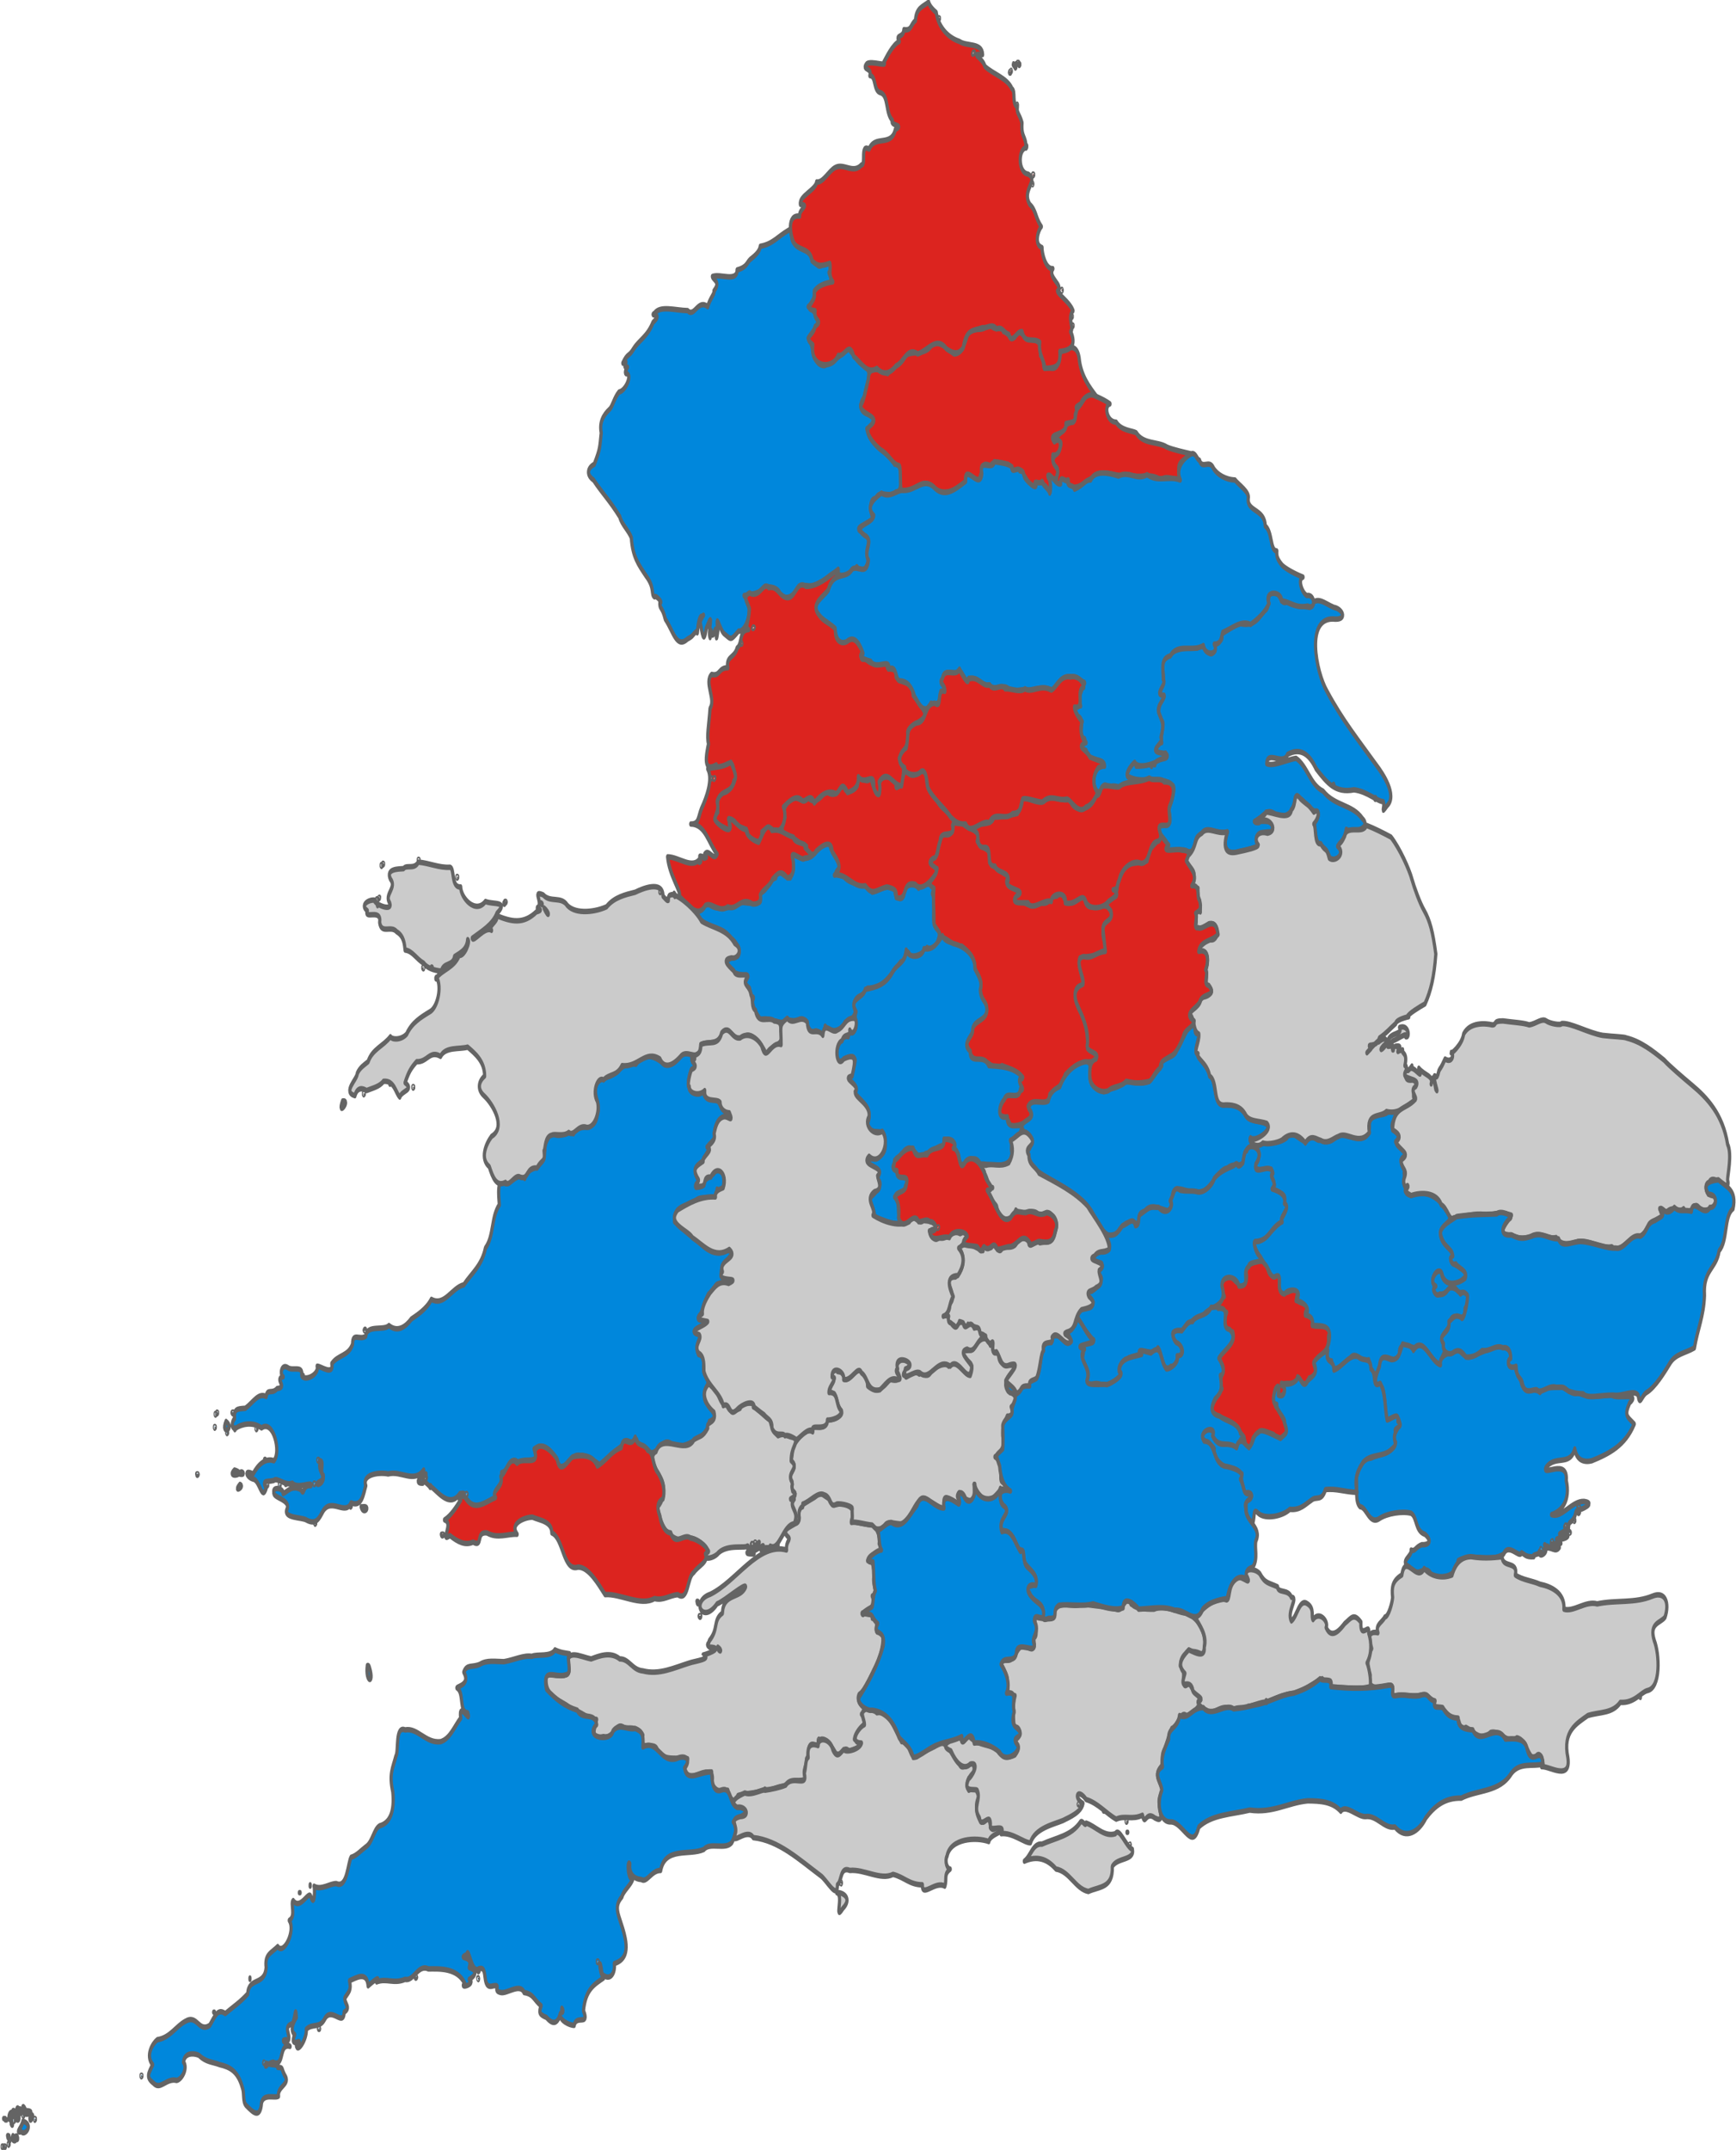
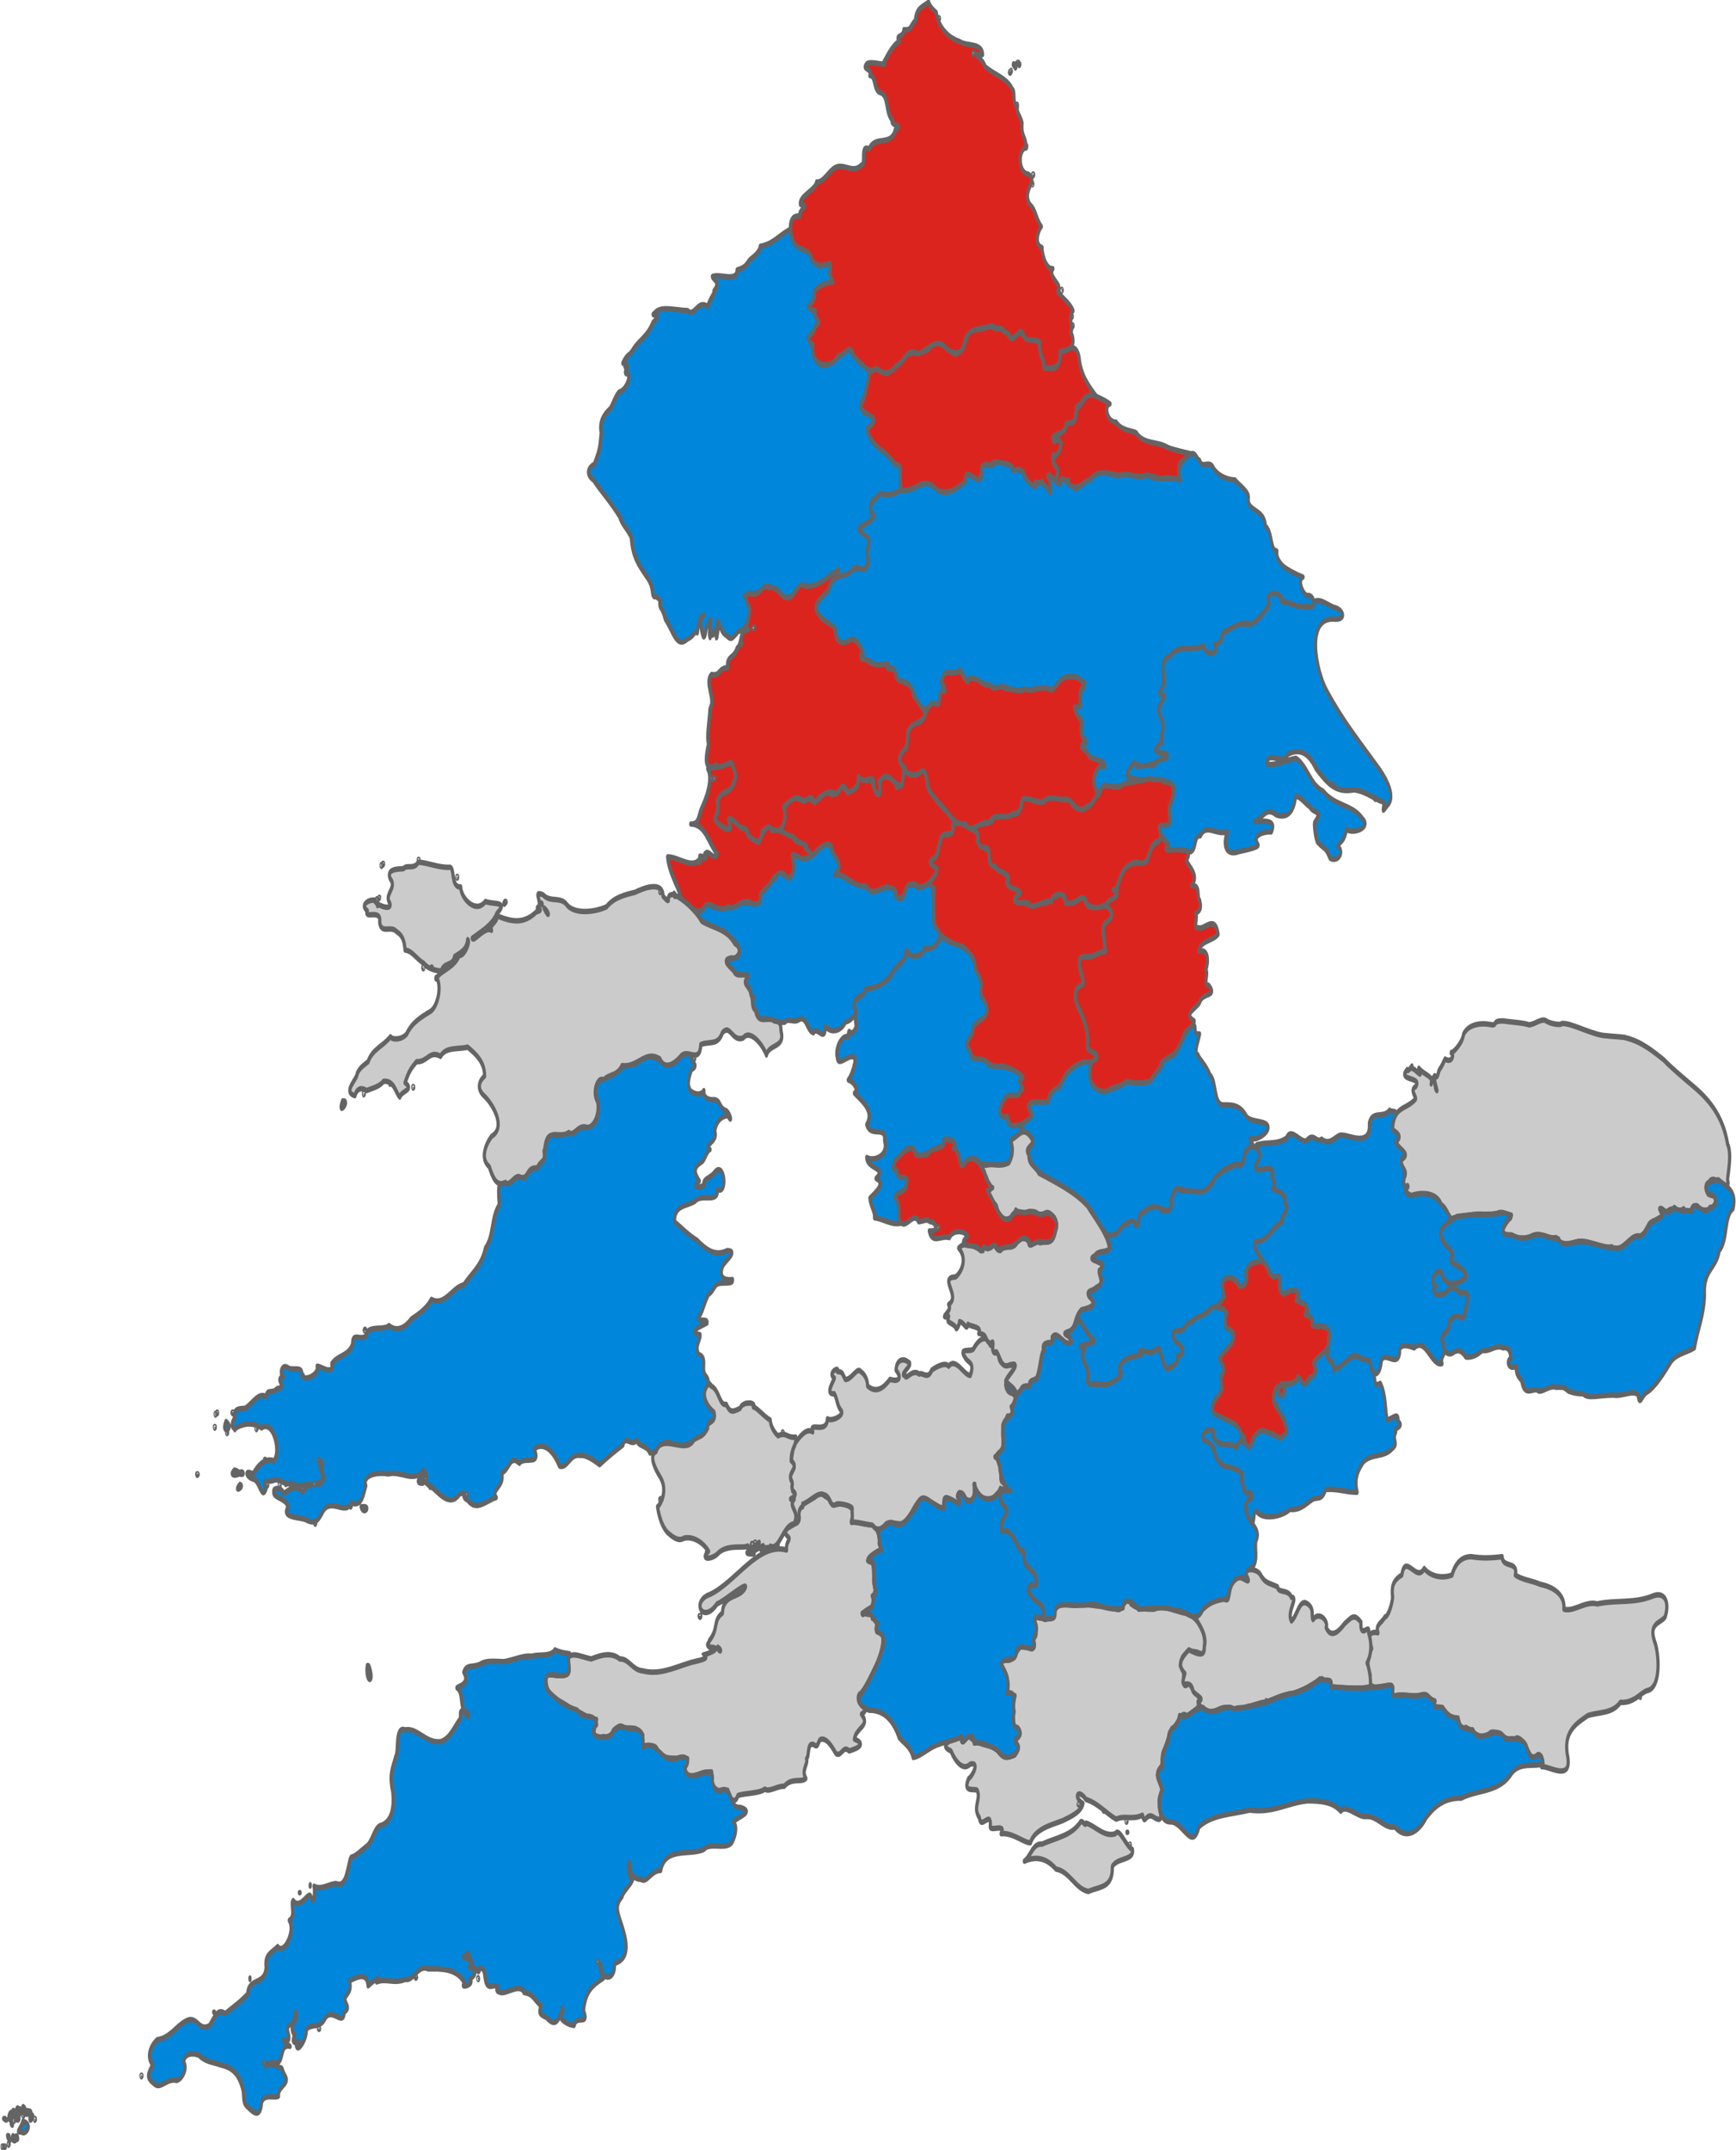
<svg xmlns="http://www.w3.org/2000/svg" xmlns:ns1="http://www.inkscape.org/namespaces/inkscape" xmlns:ns2="http://sodipodi.sourceforge.net/DTD/sodipodi-0.dtd" version="1.1" width="539.585" height="667.973" id="svg2" ns1:version="0.48.2 r9819" ns2:docname="England_and_Wales_Police_and_Crime_Commission_elections_2012_map.svg">
  <ns2:namedview pagecolor="#ffffff" bordercolor="#666666" borderopacity="1" objecttolerance="10" gridtolerance="10" guidetolerance="10" ns1:pageopacity="0" ns1:pageshadow="2" ns1:window-width="1366" ns1:window-height="715" id="namedview63" showgrid="false" ns1:zoom="0.83184368" ns1:cx="301.96836" ns1:cy="339.36007" ns1:window-x="-8" ns1:window-y="-8" ns1:window-maximized="1" ns1:current-layer="Areas" fit-margin-top="0" fit-margin-left="0" fit-margin-right="0" fit-margin-bottom="0" showguides="true" ns1:guide-bbox="true" />
  <defs id="defs249" />
  <g id="Areas" transform="matrix(1,0,0,1.7,-302.898,-580.642)">
    <path style="fill:#cbcbcb;fill-opacity:1;fill-rule:evenodd;stroke:#646464;stroke-width:1;stroke-linecap:round;stroke-linejoin:round;stroke-miterlimit:10" d="m 557.688,614.281 c -1.73,1.725 -6.803,1.518 -6.469,4.344 1.197,1.858 -6.742,1.876 -3.375,3.812 1.078,0.531 -0.717,0.685 -0.469,2.406 -8.626,-1.463 -15.623,5.779 -23.754,8.104 -5.994,1.199 -2.379,5.662 2.16,1.74 2.333,-0.534 8.765,-3.895 8.875,-3.125 -1.614,2.327 -6.894,1.011 -7.219,4.812 -3.026,1.333 -1.083,2.861 -4.062,5.031 -0.26,0.807 -1.138,0.577 0,1.188 5.35,0.102 -1.936,1.505 -1.938,1.438 3.083,0.71 -2.909,1.149 -4.312,1.469 -4.716,0.865 -9.374,2.217 -14.406,1.438 -3.307,-0.154 -4.246,-2.227 -7.188,-2.188 -2.847,-1.419 -6.604,-0.506 -8.875,0 -3.452,-0.386 -8.409,-2.144 -6.969,1.688 0.799,2.252 -5.365,0.986 -6.938,1.219 -1.074,4.497 5.077,4.544 7.656,6.219 3.511,0.55 4.63,1.722 7.938,1.938 -0.749,1.74 -2.011,3.739 2.156,3.125 3.372,0.58 3.628,-3.166 6.719,-1.469 1.602,-0.238 4.383,-0.113 5.5,1.219 -1.422,3.642 3.898,0.641 4.562,2.875 1.725,2.013 7.104,1.06 9.375,1.438 -1.157,1.768 -1.235,2.363 0.938,3.375 2.114,-0.366 8.03,-2.503 6.5,1.188 1.42,1.246 2.276,1.634 5.031,1.188 0.604,1.344 1.999,2.911 3.125,0.969 2.057,-0.469 6.783,-0.359 8.406,-1.188 1.114,0.655 4.186,-0.661 6,-0.5 2.284,-1.668 5.322,-0.612 6.719,-1.438 -1.485,-1.456 0.769,-2.713 0.219,-3.594 0.969,-0.656 0.074,-2.932 2.156,-2.625 1.865,0.935 1.129,-1.005 2.656,-0.969 1.699,-0.009 3.18,1.452 4.312,2.625 1.721,0.736 2.205,-1.621 4.094,-0.469 3.016,-0.52 5.284,-1.28 1.656,-2.156 0.567,-2.184 5.067,-2.372 2.188,-4.562 3.5,-1.189 -2.259,-1.462 -0.75,-3.594 2.15,-0.863 3.8,-3.73 5.781,-5.75 1.231,-2.028 2.586,-4.969 0.719,-5.781 -2.65,0.793 0.616,-2.349 -2.406,-2.406 1.413,-1.232 -5.433,-0.363 -1.688,-1.438 0.933,-0.205 2.837,-0.985 1.688,-2.625 2.336,-0.552 -0.388,-2.039 0.719,-4.094 -0.581,-1.34 -0.174,-2.296 -2.156,-2.375 0.748,-1.746 6.119,-1.329 3.594,-3.125 0.41,-1.571 -0.805,-2.637 -1.688,-3.375 -2.502,-0.134 -4.75,-0.405 -6.938,-0.719 1.233,-2.581 -0.317,-2.522 -2.875,-3.344 -1.831,0.415 -3.426,0.658 -4.094,-0.719 -0.949,-0.427 -1.783,-0.664 -2.875,-1.219 z m -36.969,22.562 c -1.221,-0.178 0.048,0.754 0,0 z m 5.281,5.75 c 1.579,0.634 0.716,1.092 0,0.25 l 0,-0.25 z" id="Avon and Somerset" ns1:connector-curvature="0" />
    <path style="fill:#dc241f;fill-opacity:1;fill-rule:evenodd;stroke:#646464;stroke-width:1;stroke-linecap:round;stroke-linejoin:round;stroke-miterlimit:10" d="m 694.469,572.062 c -2.255,0.055 -4.875,0.924 -4.094,2.625 -0.06,3.289 -3.385,1.129 -4.781,0.25 -2.457,0.19 -3.893,0.854 -2.156,3.594 -2.549,0.98 -2.004,2.634 0.719,2.875 -1.09,1.77 -0.563,3.267 1.906,3.594 1.342,2.928 -5.161,3.452 -3.844,5.531 2.455,1.435 -1.516,3.247 0.5,4.812 -0.896,1.033 -4.63,3.543 -2.406,4.562 2.688,1.185 5.384,1.023 7.688,2.875 0.265,0.66 2.218,1.707 1.906,2.875 2.6,1.536 1.881,-1.598 2.875,-1.438 1.985,-1.844 2.926,-1.059 6,-0.5 1.554,1.528 3.69,0.231 4.094,-0.719 -0.548,-1.75 -1.61,-2.655 -2.906,-4.062 -1.448,-0.235 -1.408,-4.542 0.5,-3.844 -1.157,3.538 3.771,0.104 0.969,-0.25 0.526,-1.068 4.5,0.482 4.781,-1.656 0.601,0.097 2.158,2.687 3.594,0.219 2.479,-0.36 2.213,-1.321 1.438,-2.625 1.313,-1.938 5.092,-1.685 4.562,-5.031 2.101,-2.775 -5.06,-1.231 -5.031,-2.188 0.714,-2.022 -4.176,-1.111 -1.188,-2.875 -0.98,-1.515 -5.482,-0.508 -2.906,-3.125 -2.742,-1.02 -4.452,1.499 -6,-0.469 -0.528,-1.462 0.633,-2.64 -1.656,-2.406 -2.785,0.322 -1.285,-2.758 -4.562,-2.625 z m 16.562,10.781 c 0.601,0.249 -0.249,-0.601 0,0 z M 689.438,604.938 c 0.008,-0.684 -0.964,0.065 0,0 z" id="Bedfordshire" ns1:connector-curvature="0" />
    <path style="fill:#0087dc;fill-opacity:1;fill-rule:evenodd;stroke:#646464;stroke-width:1;stroke-linecap:round;stroke-linejoin:round;stroke-miterlimit:10" d="m 734.781,544.469 c -1.732,1.577 -5.488,-0.054 -6.25,2.406 0.486,4.432 -6.16,2.145 -8.406,2.156 -1.895,-0.295 -3.528,2.157 -6.469,0.719 -1.513,0.852 -2.348,-1.324 -4.562,0.219 -1.499,0.79 -4.954,-2.601 -6.219,-0.469 -2.802,1.268 -5.855,0.769 -8.656,1.188 -2.757,0.165 1.553,1.347 -0.469,2.656 -2.497,2.995 2.567,1.589 4.312,1.906 -0.012,1.588 0.339,1.429 0.969,2.875 -2.051,1.507 4.707,0.905 2.875,3.125 2.254,1.119 -1.115,3.052 -1.219,3.844 -2.619,1.156 -5.069,3.731 -7.906,3.375 -0.316,1.368 1.689,2.581 3.125,4.062 1.344,0.624 1.689,2.48 3.125,2.406 3.283,-1.175 -0.21,2.809 3.125,3.125 1.084,-1.098 6.108,-1.092 3.594,1.188 1.993,0.15 4.821,1.386 2.875,2.656 2.392,0.18 2.402,1.224 2.156,1.906 3.612,0.046 6.37,-0.086 5.031,3.375 -0.588,0.729 -1.009,3.153 0.969,3.094 0.156,3.083 3.784,0.2 5.75,-0.469 1.633,-1.592 3.724,0.952 5.781,0.25 0.246,2.895 3.113,3.669 3.812,0.719 0.465,-2.995 5.037,1.086 5.781,-1.938 -0.339,-2.214 3.861,-1.058 4.562,-0.938 3.544,-2.12 5.302,3.431 8.625,2.875 -0.786,-1.446 2.069,-2.064 0.469,-3.594 -1.831,-1.804 2.122,-2.329 2.188,-4.344 1.329,-1.913 4.544,1.1 4.531,-2.156 1.783,-1.474 0.782,-3.956 -1.438,-2.625 -1.146,-1.102 -3.592,-1.713 -4.312,-0.5 -1.689,1.292 -5.263,0.297 -3.594,-0.938 -2.087,-1.211 1.394,-4.36 2.406,-1.688 1.664,1.973 5.028,1.3 6.938,0 0.827,-1.871 -4.594,-1.902 -4.531,-3.375 2.421,-1.611 -2.961,-1.979 -3.125,-4.531 -0.467,-1.48 5.731,-2.405 1.656,-4.344 -2.318,-2.471 -6.55,-3.783 -10.781,-2.625 -3.832,-0.651 0.65,-1.904 -1.938,-1.688 -0.753,-0.856 0.131,-1.576 -0.219,-2.406 0.624,-0.83 -2.572,-2.422 0.219,-3.094 0.441,-1.64 -4.407,-1.66 -1.906,-3.375 -0.138,-1.345 -3.436,-1.132 -1.438,-3.344 1.381,-2.05 -0.182,-1.133 -1.438,-1.688 z m 5.281,14.406 c 0.275,0.757 0.439,-0.343 0,0 z" id="Cambridgeshire" ns1:connector-curvature="0" />
    <path style="fill:#0087dc;fill-opacity:1;fill-rule:evenodd;stroke:#646464;stroke-width:1;stroke-linecap:round;stroke-linejoin:round;stroke-miterlimit:10" d="m 560.312,495.75 c -2.871,0.357 -3.897,1.925 -5.5,2.406 -2.065,0.574 -3.129,0.215 -5.781,-0.5 0.218,1.382 1.26,2.151 -0.469,4.344 -2.083,0.174 -3.75,-2.404 -4.562,0 -1.993,0.329 -2.407,2.156 -4.312,2.625 -1.763,0.657 1.214,1.996 -1.938,1.938 -2.592,0.387 -4.805,-0.764 -6.469,0.719 -2.304,0.033 -6.091,0.897 -8.406,-0.719 -2.048,1.101 -4.871,2.017 -1.656,3.344 2.43,1.327 6.78,1.043 8.625,3.125 2.307,0.429 4.255,3.772 1.188,3.344 -2.412,0.954 -3.369,0.319 -0.938,2.406 1.534,1.113 4.804,0.902 5.281,1.219 -0.852,1.068 -1.378,1.384 0.469,2.156 0.333,1.209 1.216,2.072 0.969,2.375 -0.046,1.441 1.397,2.322 2.406,3.375 2.99,-0.528 4.412,0.704 7.656,0.469 0.879,-0.852 2.913,0.2 4.344,-0.469 2.39,-0.841 2.442,2.087 4.531,2.406 1.079,-1.399 3.706,2.105 3.625,-1.219 1.75,1.45 5.148,0.877 6.219,-0.719 2.367,-0.412 3.94,-1.552 2.875,-3.594 0.842,-1.704 3.269,-0.883 4.094,-2.625 4.669,0.223 7.158,-2.443 10.312,-4.812 2.011,-0.062 0.946,-3.442 3.125,-0.969 1.629,0.002 4.208,-0.574 5.031,-1.656 2.7,1.111 4.567,-2.392 3.594,-3.125 -2.936,-1.001 -0.477,-4.504 -1.906,-6.719 1.174,-2.316 -2.544,-1.949 -4.312,-0.969 -1.573,-1.377 -5.19,-0.381 -4.562,1.219 -0.942,1.687 -3.67,-0.328 -2.406,-0.75 -2.072,-1.597 -5.68,0.056 -7.438,0.25 -2.354,-2.016 -6.151,-0.936 -8.875,-2.875 -2.059,-0.385 -3.62,-0.118 -1.188,-1.688 -0.578,-1.645 -2.762,-2.507 -3.125,-4.312 l -0.25,0 -0.25,0 z" id="Cheshire" ns1:connector-curvature="0" />
    <path style="fill:#dc241f;fill-opacity:1;fill-rule:evenodd;stroke:#646464;stroke-width:1;stroke-linecap:round;stroke-linejoin:round;stroke-miterlimit:10" d="m 641.656,413.438 c -2.027,0.749 -2.029,1.697 -4.062,2.875 -0.412,0.857 -0.503,2.303 -1.188,2.406 -3.268,-0.094 -3.317,3.12 -6.25,2.406 -1.223,1.94 4.27,-0.22 1.906,2.625 0.216,0.429 -3.589,1.707 -1.188,3.125 2.225,0.241 -1.683,4.05 1.906,2.875 -0.561,-1.533 1.683,0.173 2.156,-0.469 -0.047,1.563 1.819,1.43 3.125,1.188 2.652,-0.705 2.319,-1.102 4.812,-1.656 2.397,-1.994 8.021,0.395 11.031,-0.5 3.325,0.849 6.426,-0.513 9.844,0.969 2.103,-1.42 7.107,1.425 5.75,-1.438 -1.375,-2.494 4.026,-2.434 3.375,-3.375 -1.528,-0.217 -5.359,-0.703 -7.219,-1.188 -2.885,-1.103 -7.41,-0.447 -9.594,-2.625 -1.23,-0.402 -4.663,-0.381 -6.219,-1.938 -2.931,0.022 -3.839,-3.082 -1.938,-3.344 -2.089,-0.883 -4.028,-1.248 -6.25,-1.938 z m -4.062,2.656 c -0.131,-0.742 -1.52,0.202 0,0 z" id="Cleveland" ns1:connector-curvature="0" />
    <path style="fill:#0087dc;fill-opacity:1;fill-rule:evenodd;stroke:#646464;stroke-width:1;stroke-linecap:round;stroke-linejoin:round;stroke-miterlimit:10" d="m 509.689,454.719 c -1.002,-2.446 -1.853,-1.778 -1.68,-3.119 1.087,0.364 -1.157,-1.381 -1.68,-0.96 -1.184,-0.42 0.159,-1.646 -2.64,-3.839 -2.39,-2.119 -4.163,-3.51 -4.559,-6.959 -0.812,-1.326 -2.992,-2.442 -3.599,-3.839 -3.242,-3.083 -5.364,-4.238 -8.159,-6.719 -2.288,-0.934 -1.895,-2.203 0.24,-2.879 1.909,-2.946 1.661,-3.011 2.16,-5.759 -0.594,-1.795 0.461,-3.132 2.64,-4.319 0.872,-0.519 1.422,-2.096 2.88,-3.119 2.099,-0.214 4.119,-3.147 2.4,-3.359 -0.367,0.094 -0.769,-0.256 0.24,-1.2 -2.162,0.33 0.956,-1.702 -1.44,-0.72 1.559,-1.932 1.721,-1.015 3.36,-2.64 1.725,-1.587 4.234,-2.167 5.999,-4.799 3.505,-1.955 -1.377,-0.992 0.48,-1.68 1.785,-1.455 6.438,-0.529 10.319,-0.48 2.06,1.348 3.142,-2.206 6.239,-0.72 0.477,-1.339 2.282,-2.442 1.92,-2.879 2.188,-1.679 -0.294,-2.035 -0.48,-2.64 2.613,-0.563 7.654,1.104 7.679,-1.2 3.072,-0.496 2.953,-1.304 4.079,-1.92 1.968,-0.894 2.916,-1.556 3.12,-2.4 3.833,-0.402 5.324,-1.734 8.639,-2.879 1.974,-0.901 0.115,2.12 2.4,2.4 1.214,1.505 4.651,0.788 5.039,3.119 1.666,0.173 1.478,1.556 3.36,0.72 3.369,-0.935 2.556,1.049 1.92,1.44 0.16,0.62 2.223,1.412 -0.24,1.92 -0.996,0.044 -3.051,0.529 -4.319,1.44 0.089,0.549 0.186,1.828 -1.92,2.879 1.017,0.35 2.275,0.994 2.88,2.4 1.222,0.262 -2.396,2.86 -2.88,3.359 2.142,1.566 1.117,4.863 5.039,5.039 3.251,-0.802 4.831,-1.857 7.439,-3.119 1.533,0.829 2.696,2.481 4.799,3.119 3.422,1.05 0.349,3.778 0.24,5.759 -1.254,0.659 -2.133,2.644 1.2,3.119 2.066,-0.104 1.991,1.981 -0.48,2.64 1.325,3.486 6.487,4.087 8.639,6.479 2.215,-1.024 2.992,5.35 0.48,5.039 -1.872,1.302 -5.317,-0.516 -6.239,1.2 -2.571,-0.024 -1.502,3.066 -0.96,3.599 -1.171,1.19 -7.037,1.669 -3.12,2.64 3.27,1.278 0.889,2.534 1.2,4.079 1.31,0.884 -0.798,4.16 -3.12,2.16 -1.481,1.056 -3.971,2.02 -5.759,1.44 -0.465,-1.396 -4.058,1.171 -5.759,1.44 -2.245,1.308 -4.182,0.155 -6.479,0.72 -1.337,1.458 -3.467,2.865 -5.999,1.44 0.062,-1.329 -4.051,-1.363 -4.559,-1.44 -1.216,1.435 -5.393,1.525 -6.479,1.68 3.64,2.447 0.122,6.942 -1.68,6.479 -2.582,1.839 -2.285,1.561 -4.559,0.48 -1.439,-0.801 -2.659,-4.492 -1.92,-0.48 -0.906,3.816 0.029,-2.502 -1.2,0.48 -1.12,1.283 -0.692,-2.541 -1.2,0.72 -0.837,-1.114 1.489,-5.604 -1.2,-1.68 -0.79,3.23 -1.239,0.784 -1.92,-1.2 1.102,-1.679 1.63,-1.193 0.24,-0.96 -1.189,0.922 -0.926,4.017 -1.2,2.64 -1.76,0.842 -0.869,0.811 -2.88,1.44 -3.477,1.885 -4.415,-1.347 -6.959,-3.599 z" id="Cumbria" ns1:connector-curvature="0" />
    <path style="fill:#dc241f;fill-opacity:1;fill-rule:evenodd;stroke:#646464;stroke-width:1;stroke-linecap:round;stroke-linejoin:round;stroke-miterlimit:10" d="m 599.438,491.906 c -0.914,1.534 -0.28,2.53 -3.375,2.156 -1.086,0.631 -1.453,2.517 -1.906,3.594 -1.41,0.829 -3.445,2.05 0,2.656 -0.658,2.224 -4.142,2.457 -0.969,3.594 -0.373,2.468 0.106,3.818 0,6.469 0.621,1.131 2.701,1.595 1.438,2.906 1.839,-1.273 4.254,1.489 7.219,1.188 2.247,1.075 4.318,2.254 4.062,4.312 1.534,1.212 2.245,2.349 1.688,3.594 0.092,1.817 1.475,1.985 1.938,3.125 0.497,2.638 -3.157,2.271 -4.562,4.094 0.749,1.208 -2.145,2.04 -1.438,3.125 1.34,2.149 1.55,2.401 4.062,2.625 2.381,-0.183 3.986,2.084 6.719,0.969 2.097,0.481 6.413,1.342 6.25,2.406 -2.983,0.486 2.064,2.016 -0.719,2.156 -0.18,1.718 -3.728,0.302 -4.344,1.188 -0.982,0.552 -3.548,3.453 -0.469,3.594 1.862,0.126 1.316,2.348 3.375,1.688 2.261,-0.31 6.979,-1.142 4.062,-3.594 1.413,-1.976 6.504,0.69 6.719,-2.156 1.824,-1.269 3.864,-1.216 4.812,-3.625 2.913,-1.742 4.613,-2.358 8.625,-2.375 2.612,-0.751 0.085,-1.768 -1.688,-2.406 0.285,-2.911 -0.898,-5.353 -2.875,-7.438 -1.167,-1.809 -1.781,-4.241 1.688,-4.094 -0.124,-1.31 -2.006,-3.564 -1.188,-5.031 2.804,-0.392 4.434,-0.114 6.938,-1.188 2.476,-0.07 -0.618,-2.736 0.5,-3.844 -1.134,-1.76 3.391,-1.547 2.156,-3.375 -1.153,-2.668 -6.635,0.691 -7.938,-1.906 -0.55,-1.978 -2.756,0.683 -5.031,0.25 -2.099,-0.079 -1.351,-2.582 -3.844,-1.219 -2.259,-0.041 -2.034,1.719 -5.031,1.219 -2.408,1 -3.311,0.478 -5.031,0 -1.135,-0.175 -4.752,0.219 -2.156,-1.438 3.287,-1.191 -5.795,-0.842 -2.656,-3.375 -2.235,-0.778 -4.171,-1.512 -6,-2.625 0.869,-2.979 -2.349,-2.045 -3.844,-3.844 1.268,-2.294 -2.615,-1.874 -4.781,-3.375 -1.109,0.286 -1.175,0.116 -2.406,0 z" id="Derbyshire" ns1:connector-curvature="0" />
    <path style="fill:#0087dc;fill-opacity:1;fill-rule:evenodd;stroke:#646464;stroke-width:1;stroke-linecap:round;stroke-linejoin:round;stroke-miterlimit:10" d="m 475.375,643.094 c -1.236,1.378 -5.438,0.71 -7.188,1.188 -2.517,-0.258 -5.615,0.676 -8.656,0.969 -2.611,-0.02 -5.384,-0.311 -7.438,0.469 -2.397,0.654 -4.107,-0.059 -5.031,1.438 2.053,2.256 -1.87,2.575 -2.156,2.875 2.315,0.857 0.59,4.431 3.344,4.562 1.322,2.486 -2.921,-2.554 -2.156,0.969 -2.023,1.578 -3.316,3.761 -6.25,4.312 -4.635,0.325 -7.084,-2.596 -11.031,-2.156 -3.177,-0.817 -1.925,3.889 -2.875,4.812 -1.005,2.276 -2.147,3.237 -0.969,6.469 0.658,3.884 -1.113,5.778 -4.062,6.25 -1.852,0.588 -2.23,3.039 -4.312,3.844 -1.41,0.617 -2.989,1.667 -4.562,1.906 -0.988,0.888 -1.191,5.785 -4.562,4.812 -2.023,-0.059 -4.796,1.296 -6.969,0.469 0.308,0.339 0.211,4.1 -0.969,1.906 -0.699,-1.261 -3.303,2.629 -5.5,0.719 -0.96,0.409 0.924,2.865 -1.219,3.625 2.033,1.954 -1.836,6.481 -3.594,4.781 -2.068,1.257 -4.094,1.401 -3.594,3.844 -0.511,3.478 -5.382,1.626 -5.75,4.812 -2.266,1.509 -4.704,2.464 -6.969,3.594 -2.335,-1.017 -3.184,0.476 -4.812,2.156 -3.552,1.375 -3.756,-2.115 -7.656,-0.719 -2.969,0.957 -4.732,2.987 -8.656,3.344 -1.4,0.649 -3.783,2.844 -1.438,4.562 -1.317,1.69 -2.145,2.287 0.25,3.375 2.157,1.394 4.013,-0.989 7.188,-0.5 1.591,-0.115 3.592,-2.241 2.156,-3.344 0.431,-2.235 4.592,-1.365 4.812,-1.219 2.198,1.225 3.949,1.138 6.469,1.688 2.968,0.415 5.517,1.082 6.969,4.094 0.744,1.142 0.052,2.564 1.188,3.344 2.204,1.334 4.397,2.553 4.812,-0.469 0.689,-1.781 4.074,-0.754 5.281,-1.219 -0.385,-1.888 3.885,-2.15 1.906,-3.812 -1.147,-1.321 -0.352,-1.414 -2.156,-1.438 1.417,-0.735 -5.279,-0.292 -1.438,-0.969 3.738,1.107 1.563,-3.542 5.281,-2.875 -1.54,-0.749 -3.571,-1.251 -0.469,-1.219 0.556,-0.959 -1.645,-2.352 0.938,-2.875 1.107,-0.141 1.165,-4.036 1.469,-1.188 0.272,-0.315 -2.617,2.135 -0.5,3.125 -1.944,2.959 3.399,0.135 0.5,1.906 0.264,1.69 3.357,-1.117 3.094,-2.875 1.998,-1.16 4.187,-0.065 5.781,-1.938 2.128,-2.273 5.763,1.633 6,-1.188 2.228,-0.87 0.03,-1.451 0.219,-2.625 1.277,-1.184 2.033,-1.35 1.438,-3.125 2.025,-0.49 5.413,-1.869 5.781,0.938 1.135,-0.6 4.114,-2.114 2.625,-0.719 3.018,-0.725 5.387,0.423 8.875,-0.469 2.674,0.425 4.003,-2.841 7.219,-1.906 3.204,-0.003 8.953,-0.272 11.281,2.625 -1.946,1.115 3.708,0.154 1.438,-0.719 2.333,-0.81 2.319,-1.72 0,-2.156 1.373,-2.517 -4.209,-1.367 -0.719,-2.406 0.468,-1.57 1.493,3.639 3.594,2.656 3.378,-0.841 0.539,3.891 4.562,3.094 2.885,-0.272 -0.506,0.871 2.375,1.219 1.975,0.263 6.03,-1.797 7.219,0 3.025,0.267 3.008,1.369 5.281,2.406 -0.688,1.305 -0.589,1.575 1.688,2.156 2.252,1.575 3.622,0.92 4.312,-0.719 -0.554,1.21 2.836,2.168 4.312,2.156 0.578,-2.055 4.839,0.253 2.875,-2.656 0.612,-3.971 3.478,-4.843 6.25,-6 -1.665,-1.401 -1.21,-4.577 -0.5,-0.719 2.405,1.396 4.187,-0.066 3.844,-1.906 2.552,-0.523 4.71,-1.611 3.125,-5.281 -1.387,-3.368 -3.722,-4.92 -0.719,-6.969 0.31,-1.027 3.032,-2.265 3.375,-3.344 -1.595,0.644 -1.856,-3.562 -0.969,-2.656 -0.257,1.544 0.759,2.753 3.594,2.875 1.699,0.695 3.244,-1.721 6,-1.656 1.358,-4.402 8.893,-2.627 13.438,-3.844 1.78,-1.376 6.626,0.146 8.625,-1.219 1.137,-1.146 1.88,-2.996 0.5,-3.812 1.488,-0.986 6.862,-1.816 2.156,-2.656 -3.811,0.254 -2.132,-4.041 -6,-3.125 -2.389,0.481 -2.818,-1.477 -2.875,-3.344 -3.504,-0.142 -7.639,2.076 -8.406,-0.719 2.136,-1.563 0.287,-2.523 -2.625,-1.688 -4.987,0.796 -5.841,-3.659 -10.344,-2.156 0.328,-2.586 -0.537,-2.846 -2.375,-3.375 -2.559,0.309 -5.057,-1.083 -6.969,0.5 -0.661,2.004 -9.072,1.205 -5.031,-1.219 -0.504,-2.447 -4.526,-0.7 -6,-2.625 -3.798,-0.706 -6.572,-1.918 -9.594,-3.844 -1.349,-4.288 2.818,-1.905 5.969,-2.625 2.358,-0.164 0.012,-3.144 1.219,-3.844 -1.506,-0.159 -2.687,-0.184 -4.562,-0.719 z m -58.312,2.875 c -0.676,3.034 2.267,3.558 0.719,0.469 -0.104,-0.258 -0.261,-0.579 -0.719,-0.469 z m -17.75,40.062 0,0.25 0,-0.25 z m -3.375,1.438 0.25,0 -0.25,0 z m 92.625,12.5 c 0.738,-0.134 -0.107,0.698 0,0 z M 451.375,701.625 c 0.01,0.736 1.047,-0.169 0,0 z m -19.438,1.219 c 0.036,0.652 1.028,-0.154 0,0 z m -51.344,0.219 0,0.25 0,-0.25 z m 70.781,0 c 0.26,0.829 0.461,-0.343 0,0 z m 26.156,5.531 c 0.877,0.54 -0.259,1.372 0,0 z m -108.219,0.719 0.25,0 -0.25,0 z m 32.875,2.875 c -0.829,0.26 0.343,0.461 0,0 z m -17.281,6.25 c 0.799,0.212 -0.3,0.426 0,0 z m 0.719,0.219 c 1.462,0.002 -1.03,1.152 0,0 z m -38.875,2.188 c -0.107,0.698 0.738,-0.134 0,0 z m -36.719,5.75 c -0.947,2.495 4.916,0.839 1.219,0.719 -0.135,0.821 -0.717,-0.962 -1.219,-0.719 z m -0.219,0.719 c -1.427,-1.046 -1.619,0.831 0,0 z m -0.5,0.25 c -0.738,-0.134 0.107,0.698 0,0 z m -0.719,-0.5 c -0.036,-0.652 -1.028,0.154 0,0 z m -1.688,0.25 c 0.074,1.844 3.054,2.606 1.438,0.25 0.168,1.184 -0.889,-0.59 -1.438,-0.25 z m 0.969,0.25 c 1.212,0.197 -0.048,-0.77 0,0 z m -0.719,0.469 c -1.618,-1.667 -2.298,2.691 0,0 z m 2.875,0 c -0.129,0.768 0.768,-0.129 0,0 z m 2.406,0 c 0.316,1.124 1.278,-0.036 0,0 z m -8.406,0.719 0.25,0 -0.25,0 z m 0.5,0 0,0.25 0,-0.25 z m 7.656,0 c 0.003,0.728 1.135,-0.153 0,0 z m 1.438,0 c -0.129,0.768 0.768,-0.129 0,0 z m -8.875,0.25 0.25,0 -0.25,0 z m 2.406,0 c -0.107,0.698 0.738,-0.134 0,0 z m -0.719,0.219 c -0.479,0.669 0.995,1.3 0,0 z m 3.594,0 c -0.44,1.304 -2.574,2.224 -0.469,1.938 0.895,0.86 4.025,-1.239 0.469,-1.938 z M 305.25,731.875 c 0.192,1.154 1.077,-0.136 0,0 z m 1.656,0 c -0.924,1.482 2.565,1.01 0,0 z m 0.719,0.219 c 1.269,1.423 0.765,-0.799 0,0 z m -1.906,0.5 c -0.129,0.768 0.768,-0.129 0,0 z m -0.25,0.719 c -0.129,0.768 0.768,-0.129 0,0 z m -1.906,0.469 c -0.129,0.768 0.768,-0.129 0,0 z m 0.469,0 0,0.25 0,-0.25 z m 0.25,0 c -0.129,0.768 0.768,-0.129 0,0 z" id="Devon and Cornwall" ns1:connector-curvature="0" />
-     <path style="fill:#cbcbcb;fill-opacity:1;fill-rule:evenodd;stroke:#646464;stroke-width:1;stroke-linecap:round;stroke-linejoin:round;stroke-miterlimit:10" d="m 572.312,653.875 c -2.53,0.53 -0.776,1.748 -0.719,2.875 -1.808,0.486 -4.906,3.349 -0.938,3.375 -0.505,1.131 -4.759,1.835 -5.531,1.188 -1.053,0.651 -2.02,1.762 -3.375,0 -0.726,-1.943 -4.473,-2.491 -4.562,-0.719 -1.405,-0.325 -3.578,-0.517 -3.094,2.156 -0.941,0.449 -0.591,1.641 -1.219,2.906 1.209,2.8 -3.591,0.122 -5.75,2.156 -1.941,0.466 -4.429,0.758 -6.469,0.938 -0.543,-0.295 -3.917,1.016 -6.25,0.5 -1.697,0.451 -5.226,1.477 -2.406,2.625 2.564,-0.361 4.421,1.618 0.969,1.688 -3.81,0.604 -0.38,1.718 -1.688,3.344 -0.996,2.046 3.877,-1.386 5.75,0.5 7.835,0.501 14.222,3.993 20.906,6.938 1.818,0.705 5.307,4.63 5.25,1.688 1.444,-0.68 0.795,-3.425 3.844,-2.625 4.478,-0.268 9.639,1.872 13.438,0.719 3.462,0.497 5.083,1.885 9.125,1.906 -0.189,2.486 4.019,-0.805 6.969,0.25 0.752,-1.344 -0.419,-2.149 1.688,-3.125 -0.94,0.004 -1.781,-1.441 -0.969,-2.406 1.054,-3.239 9.127,-3.468 12.969,-2.625 0.429,-1.592 6.647,-1.84 2.625,-2.656 -3.152,1.543 -1.363,-1.65 -3.344,-1.438 -2.067,2.166 -4.471,-2.809 -2.188,-4.062 -1.053,-1.003 -0.677,-1.924 -3.344,-1.219 -1.388,-1.288 0.4,-2.684 1.688,-3.344 0.252,-3.4 -3.465,0.377 -4.562,-1.438 -2.334,-1.454 -3.727,-4.055 -6,-3.844 -2.16,0.998 -5.031,1.32 -6.969,2.406 -2.761,1 -1.952,-2.806 -5.031,-2.656 -2.068,-2.128 -3.861,-5.81 -7.688,-5.281 -1.028,-0.661 -2.41,-0.468 -3.125,-0.719 z m 33.594,10.312 c 0.738,0.134 -0.107,-0.698 0,0 z m -42.938,23.281 c 2.296,0.391 -0.932,5.468 1.906,2.875 2.95,-1.797 0.193,-2.971 -1.906,-2.875 z m -5.531,-27.812 c 0.285,-0.687 -0.687,0.285 0,0 z m 6.719,25.906 c 0.26,0.829 0.461,-0.343 0,0 z" id="Dorset" ns1:connector-curvature="0" />
    <path style="fill:#dc241f;fill-opacity:1;fill-rule:evenodd;stroke:#646464;stroke-width:1;stroke-linecap:round;stroke-linejoin:round;stroke-miterlimit:10" d="m 610,400.969 c -2.044,1.573 -4.927,-0.068 -6.469,1.906 -0.581,0.996 -1.459,3.409 -4.094,3.375 -1.324,-0.499 -5.103,-3.072 -7.188,-1.438 -1.968,1.707 -5.544,0.831 -7.938,1.688 -1.292,1.965 -3.829,1.918 -5.5,3.344 -2.292,-0.717 -6.011,-1.626 -6,0.969 -0.699,1.613 -1.433,4.189 -2.406,4.781 -0.206,1.931 6.837,1.893 2.875,3.844 -2.363,1.066 2.08,3.756 3.344,4.312 2.922,1.025 3.605,2.653 5.781,2.906 0.771,0.693 -0.167,5.224 1.188,4.531 3.559,0.344 6.188,-2.454 8.656,-0.719 3.943,1.771 6.866,1.124 10.781,-0.938 -0.397,-3.487 3.958,1.377 4.562,-0.969 1.059,-1.395 0.152,-2.696 3.125,-1.906 1.231,-1.077 3.34,-0.472 5.531,-0.25 0.953,0.432 1.183,1.067 2.375,1.188 1.1,-0.561 2.858,0.234 2.156,0.719 0.791,-0.181 1.751,2.56 4.562,2.156 -1.425,-1.773 0.895,0.227 1.438,-0.938 -0.309,0.665 1.092,0.354 1.938,1.656 0.985,1.225 0.491,-0.537 0.719,-1.906 -2.777,-2.36 2.126,1.108 1.906,-0.719 1.321,-1.695 -1.759,-1.516 -1.188,-3.844 2.784,0.41 3.28,-3.91 0.469,-2.406 -2.46,-1.876 3.958,-0.838 3.594,-3.344 2.38,-0.321 2.933,-0.133 2.906,-1.688 1.206,-1.557 -0.967,-0.948 1.656,-1.906 0.953,-1.299 2.976,-2.045 4.812,-1.438 -1.985,-1.569 -4.768,-3.665 -5.281,-6.969 -0.638,-2.297 -2.683,-2.265 -5.531,-1.188 -1.207,1.486 -0.376,3.833 -4.312,2.875 -2.211,0.588 -0.205,-1.226 -2.156,-2.156 0.637,-3.121 -2.183,-2.707 -3.594,-2.906 -1.723,-0.475 -3.196,-2.349 -4.312,-0.469 -2.042,1.037 -1.408,-0.853 -3.625,-0.969 0.17,-1.11 -3.035,0.073 -3.812,-1.188 -0.323,0 -0.646,0 -0.969,0 z" id="Durham" ns1:connector-curvature="0" />
    <path style="fill:#0087dc;fill-opacity:1;fill-rule:evenodd;stroke:#646464;stroke-width:1;stroke-linecap:round;stroke-linejoin:round;stroke-miterlimit:10" d="m 516.156,533.906 c -2.391,0.576 -3.466,2.811 -6.719,2.156 -2.769,-1.32 -6.15,-2.447 -8.875,0 -4.025,-0.511 -5.141,1.444 -7.906,2.156 -1.389,0.325 -3.172,0.38 -4.312,1.438 -1.446,1.897 1.454,3.848 0.219,5.531 -0.822,3.814 -5.549,1.232 -7.438,3.594 -1.45,-0.816 -4.362,1.162 -6.719,-0.25 -1.149,0.878 -2.655,2.598 -2.156,3.125 -0.298,2.249 -0.387,1.777 -2.156,3.125 -2.164,0.505 -3.562,0.853 -4.094,2.156 -1.863,-1.276 -4.265,1.017 -5.969,0.969 -2.784,-1.441 -2.124,2.269 -1.938,3.844 -2.586,2.262 -1.632,5.698 -4.312,7.906 -1.141,3.287 -4.459,4.682 -6.719,6.719 -3.818,0.539 -6.04,4.018 -10.094,2.656 -1.513,1.812 -4.695,2.977 -6.219,3.594 -1.799,1.443 -4.295,2.512 -6.969,1.188 -1.54,1.046 -6.893,-0.274 -7.188,1.938 -1.783,0.853 -4.167,-0.801 -4.094,1.438 -1.253,2.264 -4.575,1.96 -6.469,3.594 0.639,2.354 -3.533,0.379 -4.562,0.469 0.668,1.509 -3.868,2.903 -4.812,1.688 0.518,-1.952 -2.914,-0.725 -4.312,-1.438 -1.932,-0.754 -2.585,1.196 -1.438,1.688 -2.933,0.335 1.647,1.933 -1.906,2.156 -1.57,1.106 -3.006,-0.114 -3.375,1.438 -2.455,-0.736 -4.084,1.102 -6.469,2.156 -2.751,0.117 -3.516,0.13 -3.375,1.906 -0.781,0.441 -1.228,1.995 0.5,1.688 1.592,-0.669 5.118,-1.222 7.906,0 3.59,-1.649 6.182,4.393 3.844,6 -2.526,-0.588 -4.912,0.692 -6.469,2.406 -3.086,-0.94 -2.002,0.698 0.219,0.969 1.888,0.402 2.56,4.027 3.844,1.656 -1.37,-1.635 0.23,-1.102 2.406,-1.438 0.965,-0.624 3.442,1.041 5.75,0.5 1.56,1.179 6.461,-0.457 5.75,0.469 -2.742,-0.316 -1.93,2.116 -3.094,0.719 -2.789,-0.919 -4.002,0.303 -5.531,0.719 0.125,-1.083 -3.416,-1.28 -2.875,-0.25 -0.5,1.099 5.305,1.239 4.062,3.125 -1.202,1.657 4.687,1.435 6,1.938 3.155,1.027 4.038,-0.368 5.281,-1.688 2.628,-2.423 7.031,1.011 8.656,-1.438 3.477,0.897 3.837,-1.816 4.562,-3.125 -1.28,-2.317 4.912,-2.456 6.938,-2.156 4.003,-0.667 8.066,1.791 11.062,-0.719 -0.563,0.977 -1.011,0.95 0.719,0.719 -1.68,0.423 -3.918,1.752 -0.969,1.688 -0.36,-0.902 1.605,0.277 1.906,0.469 1.668,0.13 6.077,4.592 9.594,1.438 2.916,-0.277 -0.221,0.423 2.406,1.188 2.729,2.2 5.941,0.048 8.875,-0.469 -1.697,-1.635 2.712,-1.906 1.688,-4.562 2.391,-0.267 2.476,-3.509 5.531,-1.688 1.364,-1.369 6.923,0.608 4.562,-2.625 3.437,-1.603 6.393,0.938 7.906,3.125 2.574,0.521 3.27,-2.39 6.469,-1.938 1.773,-0.228 5.008,1.23 6,1.688 2.536,-1.409 4.468,-2.34 7.219,-3.594 0.737,-2.022 2.864,0.531 4.312,-0.969 0.395,1.348 3.158,0.905 4.062,2.406 2.926,0.198 3.895,-3.294 7.219,-1.438 3.569,0.72 6.647,-0.949 8.156,-1.438 1.197,-0.141 3.149,-1.767 3.125,-2.875 4.401,-1.004 -1.858,-3.015 -1.438,-4.344 -0.997,-1.555 2.629,-2.457 0.219,-4.062 -1.53,-1.098 0.811,-3.367 -2.156,-3.844 -1.214,-1.695 0.557,-2.506 0.5,-3.594 -4.411,-0.486 0.516,-1.593 2.156,-2.156 0.499,-1.097 -4.689,0.26 -1.938,-1.688 0.736,-0.909 1.183,-2.142 2.406,-3.594 0.806,-0.088 1.596,-1.126 2.406,-1.688 1.278,-0.711 5.485,0.129 5.031,-0.969 -2.564,0.222 -4.243,-0.379 -3.125,-2.375 0.75,-1.059 5.209,-2.895 1.438,-2.906 -3.753,1.166 -6.743,-0.309 -9.344,-1.906 -2.523,-0.884 -4.583,-2.166 -6.969,-3.375 -0.187,-3.212 4.022,-2.754 6.5,-3.812 1.913,-1.403 7.437,0.591 6.719,-2.156 3.445,1.397 2.372,-5.633 -0.969,-2.906 -1.385,1 -3.423,0.968 -3.125,2.156 -1.859,0.758 -3.905,0.373 -1.438,-0.719 -2.194,-1.993 -1.294,-2.679 0.969,-3.594 0.709,-0.342 1.544,-2.093 2.375,-2.156 -2.406,-0.887 2.66,-1.366 1.469,-3.344 0.177,-1.254 1.5,-2.715 4.062,-2.875 1.752,1.918 0.504,-0.999 -0.969,-0.969 -2.048,-0.832 -1.146,-1.748 -3.344,-1.938 -0.996,0.108 -3.442,-0.131 -3.125,-1.656 -1.404,1.408 -4.795,0.088 -4.562,-0.5 -0.8,-0.791 0.351,-2.841 0.719,-3.344 2.808,-0.901 -0.782,-1.309 0.25,-2.406 -0.464,-0.367 -1.051,-0.62 -1.938,-0.719 z M 436.75,613.094 c -0.768,-0.129 0.129,0.768 0,0 z m -24.969,3.594 c -0.129,0.768 0.768,-0.129 0,0 z m -11.031,3.125 c -0.129,0.768 0.768,-0.129 0,0 z m -9.125,-7.188 c -0.3,0.426 0.799,0.212 0,0 z m -6.25,-4.094 c 0.343,-0.439 -0.757,-0.275 0,0 z m -9.812,-8.875 c -1.276,-0.194 0.027,0.767 0,0 z m 41.031,-14.875 c -0.003,-0.728 -1.135,0.153 0,0 z M 518.562,534.875 c -0.107,0.698 0.738,-0.134 0,0 z m -121.406,58.062 c -0.829,0.26 0.343,0.461 0,0 z m -26.875,6.719 c -0.134,0.738 0.698,-0.107 0,0 z m -0.5,0.25 c -0.107,0.698 0.738,-0.134 0,0 z m 3.375,1.438 c -1.841,2.651 2.948,1.363 0,0 z m -3.594,0.938 c -0.134,0.738 0.698,-0.107 0,0 z m 6.219,0.25 c -0.129,0.768 0.768,-0.129 0,0 z m 6.719,0 c -0.129,0.768 0.768,-0.129 0,0 z m -9.125,0.719 c -0.129,0.768 0.768,-0.129 0,0 z m 28.344,5.031 c 0.698,-0.107 -0.134,0.738 0,0 z m 0.469,0.25 c 1.779,-0.131 -0.111,2.113 1.188,2.625 0.558,2.138 -4.12,2.001 -0.469,0.969 1.158,-1.25 -1.281,-1.604 -0.469,-3.344 l -0.25,-0.25 z m -26.406,1.688 c -2.866,1.637 4.423,0.783 0,0 z m 1.438,0.719 c 2.549,0.4 0.69,-0.988 0,0 z m -13.188,0 c 0.036,0.652 1.028,-0.154 0,0 z m 71.281,0.469 c 0.638,0.322 -1.357,1.419 0,0 z M 400.5,612.625 c 0.738,-0.134 -0.107,0.698 0,0 z m -23.031,0.219 c -2.41,1.744 1.843,0.371 0,0 z m 8.406,0 c -0.134,0.738 0.698,-0.107 0,0 z m 3.844,0 c -0.134,0.738 0.698,-0.107 0,0 z m 58.062,1.688 c 0.768,-0.129 -0.129,0.768 0,0 z m -32.625,2.406 c 0.753,1.715 3.282,-0.228 0.469,0 l -0.25,0 -0.219,0 z" id="Dyfed-Powys" ns1:connector-curvature="0" />
-     <path style="fill:#0087dc;fill-opacity:1;fill-rule:evenodd;stroke:#646464;stroke-width:1;stroke-linecap:round;stroke-linejoin:round;stroke-miterlimit:10" d="m 738.844,587.188 c -0.983,1.789 -1.153,2.765 -3.344,2.875 -1.591,-0.133 -3.378,-1.362 -3.844,1.188 -1.151,1.78 -2.229,3.441 0.469,3.594 1.669,0.776 0.919,5.357 2.188,6.25 1.666,-0.642 3.034,-1.209 3.594,0.469 0.372,0.699 -3.023,2.477 -1.219,3.625 -0.603,2.085 -5.27,2.084 -7.656,2.875 -2.517,-0.067 -3.865,1.899 -4.562,3.594 0.291,2.109 -0.39,4.455 1.188,5.281 1.985,0.015 2.862,3.412 6,2.156 2.421,-0.977 7.202,-1.387 9.844,-0.969 1.947,0.758 1.194,3.27 4.312,3.844 2.027,1.074 1.597,1.971 -0.969,1.906 -2.038,0.401 -2.1,1.345 -3.344,0.969 0.295,1.247 -3.822,2.047 -0.469,3.125 2.542,2.64 4.999,-1.255 6.938,1.688 3.63,0.232 7.49,0.236 8.156,-2.875 4.395,-1.523 9.941,0.504 14.156,-1.219 1.496,-2.152 5.045,0.969 5.531,-0.219 0.985,0.244 1.206,0.833 3.844,0.719 -0.976,-0.427 2.852,-0.466 1.688,-0.969 -0.251,1.568 3.136,-0.1 1.656,-0.5 2.004,-0.561 3.273,0.87 4.562,-0.219 -1.276,-0.617 -4.736,-0.589 -0.469,-0.719 3.243,0.075 -2.759,-0.753 0.719,-0.969 -0.217,0.502 4.54,-0.403 1.438,-0.969 -3.658,0.639 0.106,-0.309 0.25,-0.469 1.835,-0.307 0.072,-1.003 1.906,-1.688 1.989,-1.269 0.355,-1.958 2.875,-2.156 -0.719,0.168 5.205,-1.094 0.969,-1.438 -3.928,-0.111 -6.889,3.154 -10.094,2.406 3.156,-0.593 5.927,-2.653 4.562,-6.25 0.613,-4.253 -7.897,-0.51 -6.219,-2.406 2.887,-2.307 7.371,-0.067 8.875,-3.344 0.599,2.264 3.249,2.456 5.281,2.156 5.529,-1.319 10.437,-2.831 13.188,-6.719 -2.114,-1.337 -3.174,-1.453 -1.438,-3.844 3.753,-2.028 -4.164,-0.62 -5.531,-1.438 -5.121,0.178 -6.975,0.627 -10.531,-0.469 -1.081,0.727 -4.249,-0.877 -4.812,-0.969 -1.804,0.127 -5.573,-0.265 -6.969,0.969 -2.025,-1.236 -4.424,0.819 -5.75,-1.688 -0.23,-1.043 -1.781,-1.669 -1.906,-3.125 -2.079,0.758 -2.797,-0.91 -1.438,-1.438 0.241,-2.16 -2.794,-2.098 -4.344,-2.156 -3.017,0.592 -5.66,1.307 -8.375,1.906 -2.122,0.321 -3.152,-1.977 -4.812,-0.938 -2.247,0.193 -4.699,0.873 -4.312,2.375 -3.024,-0.472 -5.435,-5.589 -8.406,-2.625 -0.837,-1.099 -1.898,-0.846 -3.375,-1.188 z m 51.594,34.531 c 1.236,0.183 0.021,-0.684 0,0 z m 2.906,-4.781 c 1.182,-0.17 -0.004,0.673 0,0 z m 0,0.938 c -0.03,0.713 1.101,-0.134 0,0 z m -1.219,1.469 c -0.107,0.698 0.738,-0.134 0,0 z m -2.625,0.938 c 1.295,-0.054 -0.988,0.888 0,0 z m -4.094,2.875 c 0.343,0.461 -0.829,0.26 0,0 z M 783,623.875 c 0.769,0.123 0.535,1.153 0,0 z m 0.719,0.25 c 0.768,-0.129 -0.129,0.768 0,0 z m 1.219,0 c 0.698,-0.107 -0.134,0.738 0,0 z m -3.125,0.469 c 0.829,0.26 -0.343,0.461 0,0 z" id="Essex" ns1:connector-curvature="0" />
    <path style="fill:#cbcbcb;fill-opacity:1;fill-rule:evenodd;stroke:#646464;stroke-width:1;stroke-linecap:round;stroke-linejoin:round;stroke-miterlimit:10" d="m 552.164,616.93 c -2.123,1.085 0.521,2.854 -2.4,3.119 1.83,-2.562 -2.076,-2.928 0,-4.559 -3.511,0.327 2.245,-0.388 -0.48,-1.44 -0.588,-1.45 0.115,-0.607 -0.24,-1.68 -1.769,-1.723 2.536,-2.44 -0.24,-3.839 0.66,-2.004 0.137,-2.195 1.44,-3.359 0.879,-0.75 3.262,-2.782 5.279,-1.92 -1.365,-2.1 4.335,0.632 4.559,-2.4 1.164,0.588 5.296,-0.55 4.319,-1.44 -1.395,-1.022 -1.06,-1.847 -2.16,-3.119 -2.878,0.135 -0.566,-1.899 0,-2.879 -2.383,-0.901 1.714,-2.263 0.96,-1.2 1.627,0.153 1.343,0.142 2.4,1.44 1.848,0.204 3.749,-2.35 4.799,-1.44 1.506,0.584 2.172,1.701 2.16,2.64 2.836,1.52 5.231,0.201 6.959,-1.2 2.957,0.533 3.705,-0.294 1.92,-1.68 -0.005,-1.628 1.877,-2.427 3.839,-1.44 1.822,0.34 -3.317,2.502 -0.96,2.4 -0.023,1.14 2.061,-1.351 4.319,-0.24 0.894,-0.43 2.749,1.133 3.839,-0.72 2.086,-0.899 4.475,-1.416 5.279,-0.72 2.197,-1.728 4.774,1.667 6.719,1.68 1.547,-2.565 -0.826,-2.213 -1.68,-3.359 -2.227,-1.938 2.316,-0.652 2.88,-1.68 0.852,-0.981 3.656,-2.978 5.039,-0.48 2.194,-2.046 -0.997,2.439 2.64,1.2 -0.547,2.845 3.22,2.509 5.039,2.4 0.586,1.067 -4.823,2.482 -2.16,4.799 3.006,0.622 2.786,1.903 0.96,2.879 0.01,0.183 1.395,1.737 -1.2,1.68 -1.166,1.635 -1.506,1.844 -1.44,3.599 0.832,1.867 -0.527,3.104 -2.4,3.839 3.052,1.228 1.159,4.099 2.16,4.559 2.581,1.089 3.097,2.707 0.72,1.68 -0.689,-1.273 -2.688,1.417 -4.319,1.44 -1.693,0.731 -4.256,-1.055 -5.039,-2.64 0.104,1.683 0.449,3.816 -2.64,2.64 -1.384,-2.316 -3.634,-0.36 -1.92,0 1.497,2.636 -4.993,-1.841 -4.799,0.48 1.286,2.833 -3.362,-0.089 -4.799,0 -3.25,-2.459 -5.548,3.812 -8.159,4.079 -2.172,0.174 -4.987,-0.898 -5.759,0.72 -2.57,0.556 -2.471,0.128 -3.6,-0.48 -2.356,-0.121 -4.937,-0.685 -6.479,-0.48 0.536,-0.611 0.164,-1.876 0.24,-2.4 0.697,-0.515 -3.434,-1.138 -4.799,-0.96 -2.304,0.881 -1.539,-1.33 -3.839,-1.68 -2.003,-0.667 -4.48,1.252 -6.719,1.68 -0.08,0.16 0.2,0.68 -0.24,0.48 z" id="Gloucestershire" ns1:connector-curvature="0" />
    <path style="fill:#dc241f;fill-opacity:1;fill-rule:evenodd;stroke:#646464;stroke-width:1;stroke-linecap:round;stroke-linejoin:round;stroke-miterlimit:10" d="m 584.562,482.312 c -1.026,0.325 -2.137,4.292 -2.875,2.656 -1.255,-1.796 -5.717,-2.09 -5.531,0.469 0.81,3.455 -2.764,-0.719 -2.406,-1.938 -1.362,2.238 -5.453,-1.718 -4.312,1.469 -0.069,0.804 -3.692,2.064 -4.062,0.469 -2.008,-0.534 -1.882,2.525 -5.781,0.719 -1.986,1.615 -3.844,2.35 -5.5,1.188 -1.743,1.59 -2.534,-0.569 -5.531,0.25 -1.409,1.189 -2.577,1.663 -1.688,3.344 -1.137,2.075 -1.444,2.728 0.719,3.375 2.414,0.221 3.756,1.515 6,1.906 -0.721,0.83 2.281,2.26 2.875,0.969 0.726,-0.397 4.913,-2.801 5.062,0 1.655,1.532 3.483,2.995 0.719,4.312 3.715,-0.471 5.929,2.427 9.594,1.938 2.287,1.969 3.475,0.693 6.719,0.219 2.389,0.324 3.118,0.604 2.875,1.938 3.882,0.771 1.529,-3.191 6,-2.406 1.946,1.594 5.402,-1.044 6.25,-1.906 1.5,-1.752 -3.84,-1.461 -0.719,-2.875 1.374,0.15 1.389,-2.18 2.156,-3.125 0.059,-2.424 4.831,-0.119 3.844,-2.875 1.539,-1.96 -3.2,-2.469 -4.812,-4.562 -1.857,-1.173 -3.468,-2.208 -3.125,-4.094 -1.175,-2.815 -2.944,0.265 -5.5,-0.719 -0.348,-0.311 -0.289,-0.921 -0.969,-0.719 z" id="Greater Manchester" ns1:connector-curvature="0" />
    <path style="fill:#cbcbcb;fill-opacity:1;fill-rule:evenodd;stroke:#646464;stroke-width:1;stroke-linecap:round;stroke-linejoin:round;stroke-miterlimit:10" d="m 523.375,594.375 c -3.029,1.656 -1.044,4.098 1.438,5.281 0.948,2.157 -2.588,1.591 -1.938,2.875 -1.543,1.713 -2.262,1.37 -4.312,2.156 -2.499,2.898 -9.88,-1.417 -11.75,2.156 -2.968,0.903 1.279,4.624 1.188,4.562 2.445,2.253 0.611,4.871 -0.719,5.531 0.513,2.184 1.763,3.822 2.875,4.562 1.055,0.609 3.489,1.963 5.281,1.188 2.67,-0.404 5.885,0.644 7.688,2.406 -3.09,1.709 1.5,1.492 3.125,0.25 2.896,-1.584 8.315,-0.75 8.875,-1.219 0.916,0.006 0.089,1.116 2.406,0 2.988,-1.755 0.336,0.245 -1.219,0.969 1.603,0.165 5.494,-2.254 3.125,-0.25 1.836,-0.828 2.369,-0.054 2.875,-0.719 2.796,1.009 3.968,-3.911 7.438,-4.062 1.858,-2.53 -2.054,-2.961 0,-4.562 -3.509,0.291 2.281,-0.401 -0.469,-1.438 -0.579,-1.454 0.13,-0.626 -0.25,-1.688 -1.753,-1.738 2.527,-2.42 -0.219,-3.844 0.01,-2.427 1.706,-2.692 1.438,-4.312 -3.022,0.168 -2.777,-0.998 -5.531,-0.25 -1.382,-0.699 -2.379,-2.006 -2.406,-2.875 -1.887,-0.59 -4.028,-2.233 -5.281,-2.406 1.195,-0.826 -3.298,-1.142 -4.062,0.25 -2.438,0.747 -3.195,0.821 -4.312,-0.719 -2.155,0.393 -2.201,-2.77 -4.812,-3.375 -0.004,-0.485 -0.712,0.071 -0.469,-0.469 z m 22.781,9.125 c 0.687,0.285 -0.285,-0.687 0,0 z M 544.5,623.875 c -0.134,0.738 0.698,-0.107 0,0 z m -7.688,1.219 c -1.366,-0.149 -3.119,0.472 0,0.469 0.955,0.057 0.303,-0.176 0,-0.469 z M 535.375,624.125 c -0.768,-0.129 0.129,0.768 0,0 z m -12.719,1.219 c 0.285,-0.687 -0.687,0.285 0,0 z m -14.406,-9.625 c 0.107,-0.698 -0.738,0.134 0,0 z m 29.281,7.688 c 0.698,-0.107 -0.134,0.738 0,0 z m -0.969,0.25 c 1.454,-0.072 -0.722,0.594 0,0 z m 3.594,1.188 c 0.003,0.728 1.135,-0.153 0,0 z" id="Gwent" ns1:connector-curvature="0" />
    <path style="fill:#cbcbcb;fill-opacity:1;fill-rule:evenodd;stroke:#646464;stroke-width:1;stroke-linecap:round;stroke-linejoin:round;stroke-miterlimit:10" d="m 653.438,633.969 c -1.963,0.844 -1.591,2.458 -4.562,1.438 -3.448,-0.256 -6.36,-0.403 -9.594,-0.719 -3.126,0.972 -7.199,-1.112 -8.875,1.688 1.663,1.765 -5.456,0.797 -5.531,0.719 -1.012,0.771 1.137,3.489 -0.719,3.844 0.457,1.47 0.323,2.709 -2.406,1.438 -2.99,-0.397 -2.868,2.789 -5.75,2.625 -4.26,-0.063 0.167,2.061 0,3.594 0.505,1.688 -0.841,2.592 2.406,2.875 -0.761,1.451 -0.59,4.109 -0.25,5.781 2.213,-0.372 2.364,2.216 0,2.156 1.273,1.32 1.942,1.477 0.25,2.875 -1.809,0.583 -4.501,0.615 -5.781,-1.188 -3.731,-0.823 -6.413,-0.724 -8.875,-2.406 -1.033,1.116 -1.956,1.855 -2.156,0.469 -2.803,0.132 -7.243,1.381 -3.125,2.406 1.549,2.175 3.975,3.685 6,2.406 3.345,-0.49 0.186,2.561 -0.469,2.625 -2.024,2.717 1.744,1.794 2.625,2.156 1.281,1.65 -1.534,3.1 0.719,5.062 0.366,2.319 3.648,-1.555 3.375,1.438 -0.518,1.31 5.083,-0.669 3.344,1.438 3.486,-0.269 7.297,1.734 9.125,1.656 1.292,-2.647 7.285,-3.362 10.094,-4.062 2.289,-0.678 5.672,-1.532 6.219,-3.125 -3.149,-1.169 -1.505,-2.837 0.969,-0.719 3.704,0.647 6.332,2.604 9.375,3.594 2.662,-0.749 4.876,0.199 8.156,-0.719 0.873,2.186 0.983,-0.907 3.844,0.5 4.236,1.349 -0.463,-3.146 2.156,-4.344 0.696,-2.32 -3.146,-2.915 -0.25,-5.031 1.03,-0.729 -0.348,-2.284 1.438,-3.344 0.217,-1.088 1.375,-2.647 1.906,-3.625 1.864,-0.34 2.661,-3.359 4.562,-2.375 1.648,-0.043 4.215,-1.653 4.344,-2.656 0.182,-0.781 -2.787,-1.849 -3.375,-3.344 -3.387,2.069 -0.516,-2.52 -2.875,-3.125 0.233,-2.715 4.183,-3.128 6.969,-1.938 2.052,-3.521 -1.22,-6.916 -5.281,-7.656 -2.962,-0.17 -6.365,-1.639 -9.844,-0.719 -2.087,0.004 -7.083,-0.008 -7.219,-1.438 -0.381,0.053 -0.479,-0.435 -0.938,-0.25 z M 646,672.375 c -0.68,-0.276 0.256,0.609 0,0 z m -26.406,-13.438 c 0.129,-0.768 -0.768,0.129 0,0 z m 18.719,12.219 c 0.343,0.461 -0.829,0.26 0,0 z m 14.625,3.125 c -0.129,0.768 0.768,-0.129 0,0 z m -14.156,0.25 c -2.792,2.562 -7.787,2.922 -12,4.062 -2.904,-0.181 -3.429,2.19 -5.5,3.125 3.991,-1.07 7.187,-0.386 9.844,1.438 4.209,0.41 6.031,3.637 10.062,4.094 3.399,-0.94 7.678,-0.539 7.438,-4.562 1.562,-1.695 6.917,-1.042 6.25,-3.125 -1.982,-0.459 -4.059,-4.156 -5.281,-2.875 -3.399,0.702 -6.201,-1.387 -9.125,-1.938 -0.189,0.765 -1.02,-0.557 -1.688,-0.219 z m 14.406,1.906 0.25,0 -0.25,0 z m 0.969,2.156 c -0.829,0.26 0.343,0.461 0,0 z" id="Hampshire" ns1:connector-curvature="0" />
    <path style="fill:#0087dc;fill-opacity:1;fill-rule:evenodd;stroke:#646464;stroke-width:1;stroke-linecap:round;stroke-linejoin:round;stroke-miterlimit:10" d="m 717.501,591.974 c 2.609,-0.553 5.231,-3.237 7.679,-2.4 1.554,0.936 3.721,-0.213 3.839,2.16 1.902,0.885 0.213,3.692 2.88,2.64 1.761,1.892 1.428,4.719 2.16,6.719 2.084,-0.452 3.546,-1.504 3.36,0.24 2.273,1.113 -1.786,1.121 -0.72,1.92 -1.261,1.772 1.148,2.022 -1.2,3.119 -2.388,1.576 -6.29,0.785 -8.879,2.4 -1.362,1.286 -2.97,2.697 -1.92,5.519 -3.657,-0.015 -6.407,-0.74 -9.839,-0.48 -1.173,2.244 -2.809,1.116 -4.319,1.92 -1.874,0.731 -3.458,1.885 -6.719,1.68 -2.165,1.241 -7.61,1.92 -9.839,0.72 -1.699,-1.112 -1.012,0.649 -1.68,1.68 -2.866,-0.759 -2.032,-3.832 -1.92,-4.079 2.023,0.182 2.084,-2.028 -0.72,-1.2 -0.17,-1.502 -1.383,-2.604 -0.72,-3.599 -0.641,0.021 -1.117,-1 -3.36,-0.96 -2.699,-0.179 -5.91,-2.08 -5.279,-3.599 -0.857,-1.109 -4.197,-1.277 -3.6,-2.64 1.371,-1.604 3.901,-0.603 3.36,0 1.552,3.142 4.181,0.817 7.199,2.4 1.074,-2.359 1.774,-1.012 3.839,0 1.828,-1.257 0.756,-1.995 3.12,-2.879 0.704,-0.736 4.61,0.653 6.719,1.2 1.438,-1.012 2.559,-0.635 1.2,-2.879 0.433,-0.755 -2.74,-2.319 -2.4,-3.359 -2.933,-0.074 1.482,-6.098 0.48,-1.68 2.323,0.724 2.43,-1.732 0.96,-2.16 2.369,0.467 4.517,-0.152 5.039,-0.96 0.787,-0.679 1.649,2.472 3.12,0.48 2.147,-1.108 3.133,-1.371 1.92,-3.359 1.112,-0.975 3.249,-1.91 4.319,-2.16 -0.921,2.653 1.999,1.327 1.92,3.599 z" id="Hertfordshire" ns1:connector-curvature="0" />
    <path style="fill:#0087dc;fill-opacity:1;fill-rule:evenodd;stroke:#646464;stroke-width:1;stroke-linecap:round;stroke-linejoin:round;stroke-miterlimit:10" d="m 697.812,449.906 c -1.303,1.066 0.135,3.063 -2.375,3.375 -1.46,2 -4.311,2.817 -7.438,2.156 -1.638,0.679 -4.489,1.528 -5.531,2.156 1.474,1.438 -3.911,1.532 -1.938,2.875 -2.175,2.05 -3.391,-2.157 -5.5,-0.469 -3.434,0.051 -6.853,-0.16 -9.375,1.688 -2.544,0.845 -0.675,2.932 -1.188,4.781 -0.181,0.493 -2.232,2.514 0.25,2.406 -1.075,0.968 -2.515,2.499 -0.969,4.312 1.615,0.351 -0.404,2.506 0.25,4.094 -3.028,0.244 -1.989,2.484 1.188,1.906 2.224,1.654 -4.015,0.526 -3.344,2.156 -1.033,-0.391 -3.629,0.311 -5.781,0.25 -0.796,-2.103 -3.954,2.281 -2.406,1.906 4.376,1.473 9.818,-0.502 13.938,1.688 0.938,1.056 -2.194,4.572 -1.219,5.031 0.893,2.797 -1.246,1.845 -3.344,2.406 -0.683,1.524 3.456,2.574 2.625,3.844 -0.815,1.052 4.671,-0.1 6.5,0.719 2.862,0.493 1.536,-3.148 3.844,-2.875 1.777,-2.371 4.869,-0.034 8.375,-0.719 -1.711,2.964 0.172,4.388 3.625,3.594 2.021,-0.253 5.975,-0.754 5.969,-1.188 -2.103,-1.821 1.624,-2.49 4.094,-2.406 1.886,-2.562 -3.243,-1.808 -5.281,-1.906 2.926,-0.669 3.584,-2.775 6.719,-1.219 3.673,0.791 5.497,-0.678 6,-3.125 0.669,-0.835 3.289,1.245 4.562,1.688 1.235,1.348 4.169,0.507 1.438,2.875 -0.198,0.296 0.314,3.117 0.969,3.594 2.103,1.354 2.417,0.763 3.844,2.906 2.374,0.808 4.595,-1.059 2.375,-2.188 0.811,-0.972 2.081,-0.798 2.656,-3.094 1.875,0.947 7.964,-0.243 5.031,-1.938 -3.087,-2.64 -8.565,-2.252 -12.219,-5.031 -3.974,-1.116 -4.926,-4.633 -8.406,-6 -2.917,0.236 -7.147,1.56 -9.125,0.969 0.239,-2.615 5.114,0.536 6.469,-1.688 4.201,-1.377 6.91,0.15 8.875,2.625 3.397,2.59 5.98,4.508 11.781,3.844 4.19,0.306 7.358,2.172 9.094,2.156 0.671,0.953 -1.081,2.588 1.219,0.719 3.265,-1.833 -1.456,-5.892 -3.125,-7.188 -5.666,-4.644 -10.721,-8.335 -15.594,-13.688 -3.364,-3.429 -6.942,-13.891 2.625,-13.188 3.83,0.025 2.06,-1.904 -0.469,-2.156 -2.628,-0.612 -5.701,-2.446 -7.438,0 -2.839,-0.307 -4.811,-0.104 -7.188,-0.969 -2.446,0.691 -1.61,-2.366 -5.062,-1.688 z m 32.656,37.438 c -0.768,-0.129 0.129,0.768 0,0 z m -13.219,-2.375 c 0.439,-0.343 0.275,0.757 0,0 z" id="Humberside" ns1:connector-curvature="0" />
    <path style="fill:#cbcbcb;fill-opacity:1;fill-rule:evenodd;stroke:#646464;stroke-width:1;stroke-linecap:round;stroke-linejoin:round;stroke-miterlimit:10" d="m 760.219,626.062 c -3.005,-0.004 -4.97,1.171 -6,3.344 -3.152,0.745 -6.803,0.207 -8.656,-1.188 -2.276,2.753 -5.873,-3.021 -6.938,1.188 -2.966,1.056 -3.196,2.277 -2.875,4.094 -0.098,0.954 -1.277,3.546 -2.406,3.594 -0.892,1.052 -3.01,1.366 -2.156,2.875 -2.78,-0.367 -3.196,0.696 -1.938,2.875 -1.444,1.598 -1.482,3.472 -0.469,4.812 -1.151,3.085 3.233,2.307 6,1.906 2.354,-0.079 -0.345,2.252 1.906,1.906 2.455,-0.276 4.472,0.135 6.969,0 3.338,-0.524 2.792,0.311 5.031,0.969 -0.127,1.23 0.624,1.12 2.406,1.219 1.293,0.791 1.889,1.536 3.844,1.906 2.269,-0.26 0.97,2.594 3.594,1.688 2.537,0.759 4.61,2.7 7.688,0.938 3.128,-0.532 5.236,2.359 8.156,0.969 3.198,0.422 3.197,3.35 5.531,3.844 1.417,-2.011 3.169,0.344 2.156,1.438 2.438,-0.124 9.23,2.744 8.156,-1.688 -1.652,-4.776 2.715,-6.183 6.219,-7.656 3.814,-0.693 7.673,-0.336 10.094,-2.406 4.35,0.189 6.391,-1.85 8.406,-2.156 4.249,-0.503 3.778,-6.677 2.156,-9.125 -1.733,-3.288 2.063,-3.204 3.344,-4.312 1.422,-2.549 0.105,-4.792 -3.844,-3.844 -5.615,1.383 -11.325,0.696 -17.25,1.438 -3.59,-0.599 -7.383,1.53 -10.344,0.969 0.401,-3.028 -4.207,-4.186 -7.438,-4.562 -2.456,-0.659 -5.45,-0.779 -7.656,-1.688 0.946,-2.697 -4.056,-1.144 -4.094,-3.344 -3.508,0.261 -6.363,0.304 -9.594,-5e-5 z m 52.219,25.5 c 0.706,0.695 0.156,-0.41 0,0 z" id="Kent" ns1:connector-curvature="0" />
    <path style="fill:#dc241f;fill-opacity:1;fill-rule:evenodd;stroke:#646464;stroke-width:1;stroke-linecap:round;stroke-linejoin:round;stroke-miterlimit:10" d="m 563.438,445.594 c -3.278,1.67 -7.013,3.237 -10.062,3.125 -3.205,-1.335 -3.202,2.975 -6.719,1.906 -1.839,-0.531 -2.301,-2.022 -4.812,-1.656 -1.627,-1.301 -2.836,2.112 -6,0.938 -1.92,0.749 -1.112,1.136 0,2.906 -0.205,2.56 -1.585,3.507 -0.25,3.812 -3.059,0.041 -1.876,2.618 -3.594,3.375 -0.816,1.868 -3.537,1.476 -2.875,3.594 -3,-0.02 -2.387,1.64 -5.031,1.219 -2.45,1.41 1.374,4.507 -0.5,6.219 -0.316,2.874 -1.108,5.144 -0.469,6.469 -0.752,2.072 -1.789,5.36 2.406,3.844 1.2,1.692 5.503,-2.294 5.281,1.219 1.918,1.559 -1.601,4.048 -3.125,3.844 -1.898,0.813 -2.1,2.055 -1.688,3.594 -3.065,1.934 1.895,2.557 3.594,3.344 0.532,-1.299 -1.237,-2.916 1.688,-1.656 0.843,1.596 4.664,0.744 3.844,2.625 1.702,0.571 4.896,2.338 4.562,-0.719 1.871,-0.908 2.314,-1.127 4.062,0 2.83,-0.123 3.757,-3.03 2.656,-4.562 1.328,-0.75 3.989,-2.5 5.75,-1.188 1.085,0.537 2.765,-1.681 3.844,0.469 1.704,-1.294 4.145,-2.548 6.719,-1.688 1.353,-0.349 1.777,-2.746 3.594,-0.219 2.268,-0.422 3.585,-1.333 3.375,-2.906 2.159,1.88 5.15,-1.353 4.781,1.938 1.303,2.465 2.418,0.983 1.688,-0.969 2.648,-2.595 4.146,0.586 6.969,0.719 0.634,-2.732 1.279,-3.091 -0.719,-5.031 0.854,-1.112 3.449,-2.558 2.625,-4.562 -0.426,-1.443 5.331,-2.09 5.531,-3.594 -1.573,-1.765 -2.364,-2.196 -3.844,-3.375 -0.205,-2.888 -3.789,-1.949 -5.281,-3.344 0.779,-2.337 -3.806,-0.692 -2.625,-2.406 -2.24,0.136 -5.031,0.443 -6.969,-0.969 -2.103,0.735 -1.074,-1.473 -0.719,-1.438 -1.517,-0.901 -2.217,-3.028 -5.031,-1.656 -1.942,0.478 -3.953,-0.238 -3.375,-2.406 -2.654,-1.346 -4.255,-1.255 -5.531,-2.875 -2.309,-2.488 3.954,-3.251 5.781,-6.719 0.493,-0.074 0.516,-0.61 0.469,-1.219 z m 18.25,39.594 c -0.768,-0.129 0.129,0.768 0,0 z m -44.656,-29.031 c 0.968,0.021 -0.764,0.618 0,0 z m -3.594,2.875 c 0.343,0.439 -0.757,0.275 0,0 z" id="Lancashire" ns1:connector-curvature="0" />
    <path style="fill:#0087dc;fill-opacity:1;fill-rule:evenodd;stroke:#646464;stroke-width:1;stroke-linecap:round;stroke-linejoin:round;stroke-miterlimit:10" d="m 673.094,528.875 c -2.162,1.552 -2.316,2.618 -4.531,4.562 -0.067,1.552 -5.959,1.562 -4.562,2.875 -1.624,1.119 -2.833,2.25 -3.844,2.875 -3.704,0.83 -5.083,-0.304 -8.156,0.25 -1.476,1.108 -4.627,1.03 -6,1.656 -2.517,-0.427 -5.01,-1.215 -4.094,-3.594 -0.109,-1.327 -0.096,-2.348 -2.875,-1.688 -2.305,0.473 -5.182,1.803 -6.719,4.344 -1.649,0.412 -3.014,1.016 -3.594,2.625 -1.977,0.751 -5.906,-0.814 -6,1.438 3.255,2.482 -4.448,1.674 -1.438,4.312 2.992,0.303 2.43,2.728 0.938,3.375 0.521,1.945 1.331,2.454 2.906,3.594 5.955,2.541 12.982,3.836 17.031,7.438 2.312,2.426 5.221,6.241 8.406,3.594 1.463,-1.49 4.373,-2.175 5.75,-1.188 1.404,-1.04 -0.277,-2.034 2.406,-2.406 1.928,-1.528 4.331,-0.526 7.656,0 1.414,-1.294 -0.24,-1.899 0.969,-2.625 -0.022,-3.053 5.578,-0.289 7.188,-0.969 4.424,0.789 6.211,-3.928 9.844,-4.312 2.146,-0.983 2.934,-0.217 4.344,-0.719 1.202,0.055 0.066,-2.328 2.625,-3.125 2.815,0.3 -0.647,-1.114 0.25,-1.688 1.294,0.96 7.773,-1.536 4.562,-2.625 -2.219,-0.593 -5.262,-0.268 -6.25,-1.688 -1.905,-1.728 -4.245,-1.708 -6.969,-1.688 -2.93,-0.285 -1.925,-4.585 -4.062,-5.531 -0.966,-1.703 -3.311,-2.864 -3.594,-3.594 -1.344,-0.453 -0.21,-1.943 0.469,-3.844 -2.7,0.227 -0.196,-2.061 -2.656,-1.656 z M 687.5,554.312 c -0.439,-0.343 -0.275,0.757 0,0 z m -37.656,12.719 c -0.799,0.212 0.3,0.426 0,0 z" id="Leicestershire" ns1:connector-curvature="0" />
-     <path style="fill:#cbcbcb;fill-opacity:1;fill-rule:evenodd;stroke:#646464;stroke-width:1;stroke-linecap:round;stroke-linejoin:round;stroke-miterlimit:10" d="m 735.978,533.425 c -0.476,-1.009 3.42,-0.773 1.44,-0.24 1.046,0.747 -1.482,0.644 1.44,0.24 -0.407,0.799 1.677,0.394 0.72,2.879 1.601,0.067 -1.745,3.036 2.4,2.64 2.716,0.496 -1.228,3.028 0.96,3.599 -3.624,1.364 -5.382,2.703 -9.119,2.16 -2.034,1.227 -6.357,0.042 -5.279,3.839 -3.206,2.592 -7.066,-0.34 -9.599,0.72 -1.439,0.205 -3.38,1.536 -5.519,0.72 -1.358,-0.183 -3.062,-1.237 -4.799,0.48 -2.725,-2.177 -5.359,-1.513 -6.959,-0.72 -0.619,0.508 -4.425,1.101 -6.239,0.72 -1.751,1.132 -4.384,-0.104 -3.839,-0.72 1.336,0.473 7.247,-1.607 5.039,-2.879 -2.558,-0.513 -5.59,-0.225 -6.719,-1.68 -1.624,-1.682 -4.675,-1.703 -6.239,-1.68 -4.12,0.369 -2.035,-4.299 -4.799,-5.279 -0.707,-2.442 -4.287,-3.16 -3.6,-4.079 -1.697,-0.144 0.479,-2.132 0.24,-3.599 -1.968,-0.573 -1.033,-2.867 -3.12,-3.839 1.377,-0.8 3.599,-1.222 3.839,-2.879 2.274,-0.03 4.119,-0.996 2.64,-1.68 -2.066,-0.568 -0.182,-2.553 -1.44,-3.119 0.86,-0.758 1.728,-4.028 -1.44,-3.599 -1.875,-0.122 1.938,-2.087 2.88,-2.16 3.068,0.607 3.294,-3.398 -0.24,-2.879 -1.33,0.462 -3.294,1.509 -4.319,0.48 1.075,-0.565 -0.682,-3.946 1.68,-2.64 0.117,-2.276 -1.113,-2.72 -0.72,-4.319 -2.794,-0.148 -0.699,-1.553 -1.68,-1.92 2.169,-1.554 -4.494,-2.799 -0.96,-4.319 2.308,-1.489 1.346,-3.077 3.839,-3.839 1.786,-1.433 4.676,0.315 7.919,-0.24 -1.563,3.248 -0.367,4.215 3.599,3.599 2.025,-0.25 5.963,-0.738 5.999,-1.2 -1.43,-1.044 -0.404,-2.771 2.88,-2.16 3.996,-0.517 -0.208,-3.555 -2.64,-1.92 -3.66,0.055 2.133,-1.146 2.16,-1.92 1.707,-0.136 7.493,1.736 7.919,-0.48 1.616,-0.716 0.535,-3.867 2.88,-1.92 2.171,1.199 2.145,0.774 4.079,2.4 1.755,-0.837 1.939,0.839 0,2.16 0.837,0.485 0.02,3.891 2.16,3.599 1.494,1.614 1.745,0.477 2.64,2.64 1.776,0.834 5.23,-0.803 2.64,-2.16 0.916,-0.846 0.992,-0.449 2.16,-1.92 0.659,-2.13 5.719,-0.184 6.719,-1.92 2.514,0.574 5.599,1.492 7.679,2.16 2.734,2.063 5.713,5.969 6.479,7.679 0.776,1.606 2.48,4.374 3.839,5.759 1.755,1.831 2.682,3.838 3.599,7.919 -0.492,4.205 -1.587,6.809 -3.36,9.118 -1.702,0.579 -5.223,1.818 -5.519,2.4 2.175,-0.236 -3.341,0.249 -3.6,1.2 -1.724,0.892 -2.938,1.803 -5.039,2.64 -1.021,2.088 -4.421,0.702 -2.64,1.92 -4.219,2.711 3.499,-2.556 2.4,-1.2 2.766,-1.409 2.873,0.21 1.44,0.72 -2.002,1.39 0.748,0.362 1.44,-0.96 0.779,-1.603 4.682,-1.019 3.599,-2.4 2.931,-0.691 3.325,2.024 1.92,1.68 0.923,-1.047 -3.123,0.65 -3.839,0.72 -2.987,1.427 -1.569,0.972 -0.24,0.96 0.114,0.195 -0.253,0.917 0.24,0.72 z" id="Lincolnshire" ns1:connector-curvature="0" />
    <path style="fill:#dc241f;fill-opacity:1;fill-rule:evenodd;stroke:#646464;stroke-width:1;stroke-linecap:round;stroke-linejoin:round;stroke-miterlimit:10" d="m 530.094,480.875 c -3.008,1.017 -3.951,0.707 -7.219,1.188 1.703,1.935 -0.43,5.364 -1.906,7.219 -1.156,1.679 -0.796,2.937 -3.375,2.875 4.562,0.033 5.43,3.425 8.188,5.5 -1.058,1.466 -2.558,-1.155 -3.844,0 2.056,1.606 -2.434,-0.434 -1.438,0.75 -2.169,2.179 -6.399,-0.215 -10.094,-0.25 0.497,3.412 4.521,6.539 3.594,7.188 2.812,1.55 5.74,4.242 8.156,1.688 1.923,-0.695 4.368,1.475 6.969,0.25 2.787,0.828 4.099,-1.997 7.688,-0.5 2.681,0.084 2.597,-1.075 2.406,-1.656 1.024,-1.214 2.91,-1.463 3.812,-2.906 1.67,-1.087 2.651,-1.757 4.562,-0.219 2.905,-0.227 1.736,-3.456 1.688,-3.594 -1.004,-1.827 3.369,0.798 3.594,0 3.307,-0.306 2.61,-0.457 0.25,-1.938 1.002,-1.001 -3.374,-0.575 -3.594,-1.906 -2.899,-0.518 -3.942,-1.587 -6.719,-1.219 -1.599,-2.05 -3.305,1.334 -4.094,2.156 -1.888,-0.334 -4.08,-1.368 -3.844,-2.375 -2.169,0.258 -5.176,-3.131 -5.281,-1.219 1.655,2.923 -4.72,-0.066 -4.531,-0.719 0.838,-1.6 1.243,-1.819 0.719,-3.125 1.311,-2.481 4.449,-1.229 5.25,-3.844 1.203,-0.558 -0.242,-2.366 -0.938,-3.344 z m -0.5,10.562 c 0.343,-0.439 -0.757,-0.275 0,0 z m -7.906,6.969 c 0.768,0.129 -0.129,-0.768 0,0 z M 523.844,483.75 c 0.687,-0.285 -0.285,0.687 0,0 z m 0.969,0 c 0.687,-0.285 -0.285,0.687 0,0 z M 520,498.875 c 1.712,-0.309 -0.005,0.782 0,0 z" id="Merseyside" ns1:connector-curvature="0" />
    <path style="fill:#cbcbcb;fill-opacity:1;fill-rule:evenodd;stroke:#646464;stroke-width:1;stroke-linecap:round;stroke-linejoin:round;stroke-miterlimit:10" d="m 739.578,558.38 c -0.634,-0.775 -0.408,-1.289 0,-1.92 0.616,-1.178 -1.127,-1.279 -1.2,-2.879 3.24,-1.289 -0.209,-1.537 -1.68,-3.359 2.341,-0.925 0.274,-1.757 -0.96,-2.16 0.222,-4.396 3.993,-3.621 6.959,-5.519 0.954,-0.277 -1.92,-1.707 0.24,-2.4 2.088,-1.919 -5.889,-0.914 -2.64,-3.119 0.11,0.886 2.231,-1.587 1.2,-0.24 1.43,-0.042 3.889,2.458 2.4,0 1.832,1.366 4.596,1.326 3.839,2.879 0.584,-1.996 0.8,-1.014 1.44,0.96 1.087,1.076 -0.602,-1.196 -0.48,-2.4 0.35,-0.328 0.699,1.033 1.44,-0.96 0.579,-0.743 0.345,-0.098 1.92,-2.16 2.105,0.834 2.907,-0.756 1.92,-1.2 -0.453,0.566 3.437,-1.395 3.839,-3.359 1.987,-2.266 6.991,-1.946 8.879,-1.68 1.645,-0.019 -0.028,-0.729 3.36,-0.72 3.23,0.265 6.372,0.339 8.159,0.72 2.109,-0.19 3.931,-1.27 5.279,-0.72 1.284,0.534 4.657,0.84 4.799,0.48 2.711,-0.173 8.324,1.704 12.718,2.16 3.06,0.225 6.903,0.265 7.439,0.48 4.498,0.653 8.196,2.367 11.758,4.079 1.492,0.99 5.768,3.142 8.639,4.559 4.549,2.243 9.543,5.278 11.038,10.798 1.447,1.806 -0.035,5.647 0,6.479 1.033,2.931 -4.407,-1.568 -5.759,0.48 -1.618,0.099 -1.262,2.666 1.68,2.4 1.483,1.956 -2.409,3.27 -4.559,2.4 -2.165,-2.011 -2.757,2.122 -5.039,0 -1.719,0.986 -2.941,-0.881 -5.519,0.72 -0.368,-0.409 -2.585,-1.506 -1.44,0 2.174,0.888 -3.24,1.338 -3.839,2.16 -0.916,1.263 -2.06,2.467 -4.799,2.4 -1.826,0.516 -4.623,2.994 -6.719,1.68 -3.265,0.452 -6.753,-1.275 -10.559,-0.96 -2.528,0.553 -5.268,0.786 -6.719,-0.72 -3.274,0.419 -5.061,-1.419 -8.399,0 -2.105,0.094 -3.118,0.319 -5.519,-0.48 -5.455,0.18 -1.001,-2.52 0,-3.599 -2.428,-0.505 -4.437,-0.499 -6.959,0 -3.649,-0.501 -6.036,0.021 -11.038,0.48 -1.284,0.716 -1.895,-1.844 -3.839,-2.4 -1.308,-2.239 -5.995,-2.362 -9.359,-1.68 -3.227,-1.17 -1.294,-0.846 -0.96,-1.68 -0.22,-0.444 -0.342,0.233 -0.96,0 z" id="Norfolk" ns1:connector-curvature="0" />
    <path style="fill:#0087dc;fill-opacity:1;fill-rule:evenodd;stroke:#646464;stroke-width:1;stroke-linecap:round;stroke-linejoin:round;stroke-miterlimit:10" d="m 645.271,594.614 c -2.903,-0.62 -3.129,0.507 -4.799,-0.48 1.628,-1.736 0.03,-2.331 -1.2,-4.319 0.792,-1.922 0.309,-1.205 -0.96,-2.16 -0.55,-0.477 5.599,-0.353 4.319,-1.2 -2.078,-1.537 -5.039,-3.649 -4.799,-4.799 0.568,-1.624 4.854,-0.184 4.799,-2.16 -1.543,-1.013 -2.158,-2.202 -0.48,-1.92 1.813,-0.614 4.071,-2.068 2.64,-2.879 -2.111,-0.508 3.118,-2.486 -0.96,-2.4 -3.762,-0.788 1.229,-2.168 1.44,-1.92 3.004,0.033 3.354,-1.2 0.96,-3.119 3.178,0.17 3.617,0.017 5.519,-1.68 1.673,-0.237 3.406,-1.856 4.079,0 1.597,-0.117 0.461,-1.842 1.68,-2.16 3.116,-1.392 2.622,-1.245 5.519,-1.2 2.645,1.898 4.969,-0.481 3.599,-1.2 1.195,-1.054 1.015,-2.92 3.12,-1.92 2.549,0.263 3.302,0.005 5.039,0.24 1.992,0.429 4.824,-0.991 5.519,-2.4 1.749,-1.241 3.305,-1.585 6.239,-2.4 1.146,-0.964 0.662,1.032 2.64,-0.48 0.017,0.408 0.395,-2.342 1.2,-2.16 0.577,-1.767 6.074,-0.443 2.88,2.4 -0.949,2.613 4.51,-0.597 5.279,1.68 -1.581,0.656 1.681,1.502 -0.24,2.879 2.322,0.412 4.401,1.15 3.839,2.64 2.228,0.751 -1.926,2.605 -0.72,3.359 -3.73,0.957 -3.801,3.429 -8.159,3.599 -1.202,-0.202 0.065,1.925 0.72,2.4 3.242,1.799 -3.196,0.996 -2.88,2.16 -2.564,0.946 1.001,3.619 -3.12,3.599 -0.654,-2.061 -5.571,-2.166 -5.279,0 2.018,4.068 -4.326,3.513 -5.999,5.519 -1.991,0.031 -2.755,0.5 -3.839,1.2 -1.287,-0.472 -1.627,1.609 -3.36,1.44 -4.264,-0.04 -0.642,1.779 -1.2,1.92 2.096,0.488 2.738,2.65 0.48,2.879 0.231,0.618 -1.01,2.009 -1.92,1.68 -2.718,1.635 -2.884,-2.849 -4.079,-3.359 -1.395,1.684 -4.492,0.09 -5.759,0.72 1.495,0.732 -3.395,0.699 -3.839,1.44 -0.465,-0.602 -4.214,2.002 -1.44,2.4 -0.721,0.747 -4.068,2.712 -6.479,2.16 z" id="Northamptonshire" ns1:connector-curvature="0" />
    <path style="fill:#dc241f;fill-opacity:1;fill-rule:evenodd;stroke:#646464;stroke-width:1;stroke-linecap:round;stroke-linejoin:round;stroke-miterlimit:10" d="m 591.531,341.938 c -1.888,0.896 -3.874,1.057 -4.094,3.375 -1.608,0.754 -1.121,1.914 -3.594,1.656 -0.174,1.644 -2.779,0.796 -1.438,2.156 -2.108,0.646 -3.839,2.788 -4.812,3.844 1.402,0.862 -3.858,-0.388 -5.281,0.25 -1.695,1.224 1.623,0.602 0.969,2.156 2.014,0.051 0.988,2.843 3.344,3.125 2.478,0.528 1.488,3.755 3.625,5.031 -0.819,1.134 3.973,0.737 0.938,1.688 -1.262,3.312 -6.313,0.886 -8.156,3.594 -2.926,-1.059 -0.816,2.901 -2.375,2.875 -2.516,1.739 -5.47,-0.394 -8.188,0.5 -1.912,0.559 -3.825,2.856 -5.75,2.625 -0.203,1.444 -5.51,2.574 -5.031,4.094 3.092,0.119 -0.495,0.783 -0.25,2.156 -4.106,-0.322 -2.855,3.519 -1.906,4.781 1.416,1.626 5.192,0.891 5.75,3.375 1.838,1.062 2.744,1.013 5.531,0.469 0.44,1.014 -0.635,2.032 0.938,3.375 -2.377,0.193 -5.693,0.93 -5.75,2.156 0.732,1.409 -4.061,2.773 0.25,3.125 -0.64,1.944 2.705,1.666 0,2.875 -0.659,1.907 -3.822,1.84 -0.719,3.344 -0.953,4.306 6.239,4.604 7.906,1.938 1.996,0.413 3.447,-2.855 4.812,0.219 2.256,0.965 4.196,3.391 7.188,2.156 2.076,1.349 4.172,0.964 6,-0.469 2.396,-0.552 3.454,-3.566 6.719,-2.156 3.189,-0.666 5.889,-3.348 8.875,-0.969 2.089,0.906 3.793,1.227 5.281,-0.219 0.918,-3.424 3.116,-3.018 6,-3.625 1.556,0.149 3.038,-0.883 4.312,0.25 1.97,-0.547 2.246,0.761 3.844,0.969 0.897,2.121 2.505,-0.701 4.094,-0.5 0.936,2.424 3.211,1.003 5.5,1.938 -0.552,2.267 1.941,3.907 1.438,4.781 3.289,-0.058 5.171,-0.151 4.812,-3.094 3.522,-0.174 5.152,-1.175 3.375,-3.625 1.134,-0.699 -1.126,-2.475 0.719,-3.812 -1.055,-1.612 -4.667,-2.965 -4.812,-3.625 2.005,-1.03 -3.172,-2.406 -1.438,-4.062 -2.268,0.176 -3.451,-2.892 -3.375,-3.844 -2.626,-0.564 -1.102,-3.324 -0.219,-3.844 -1.874,-1.587 -1.549,-2.957 -3.594,-4.062 -2.607,-2.661 2.876,-4.31 -0.5,-5.531 -3.064,-0.175 -3.227,-4.446 -0.719,-4.812 0.152,-2.125 -1.509,-1.779 -1.188,-4.562 -0.805,-1.686 -1.722,-1.745 -1.438,-2.875 -1.793,-0.65 -0.481,-2.911 -1.688,-3.344 -1.487,-1.982 -5.8,-2.644 -8.406,-4.094 -0.757,-1.698 -4.943,-2.377 -0.719,-2.156 -0.142,-2.243 -4.981,-1.449 -7.188,-2.406 -3.811,-0.735 -6.586,-2.782 -7.219,-5.281 -1.105,-0.578 -1.971,-1.101 -2.375,-1.906 z m 3.094,2.875 c -0.129,0.768 0.768,-0.129 0,0 z m 24.25,16.094 c 0.461,0.343 0.26,-0.829 0,0 z m 2.875,7.188 c -0.197,1.212 0.77,-0.048 0,0 z m 1.938,6.969 c 0.228,0.726 0.404,-0.301 0,0 z m 12.219,24.219 c -0.129,0.768 0.768,-0.129 0,0 z M 605.438,351.062 c 1.093,-0.085 -0.908,0.961 0,0 z m 13.688,1.906 c -0.03,0.713 1.101,-0.134 0,0 z m 0.469,0.25 c -0.129,0.768 0.768,-0.129 0,0 z m -1.688,0 c -0.343,0.461 0.829,0.26 0,0 z m 0.25,0.25 c -0.107,0.698 0.738,-0.134 0,0 z m 0.25,0.219 c -0.134,0.738 0.698,-0.107 0,0 z m 0.219,-0.469 c -0.129,0.768 0.768,-0.129 0,0 z m -1.438,1.188 c -0.757,0.275 0.343,0.439 0,0 z m -0.469,0.25 c -0.343,0.461 0.829,0.26 0,0 z m 7.188,18.719 c -0.129,0.768 0.768,-0.129 0,0 z m 8.875,21.125 c 0.275,0.757 0.439,-0.343 0,0 z m 3.375,6.469 c -0.129,0.768 0.768,-0.129 0,0 z" id="Northumbria" ns1:connector-curvature="0" />
    <path style="fill:#cbcbcb;fill-opacity:1;fill-rule:evenodd;stroke:#646464;stroke-width:1;stroke-linecap:round;stroke-linejoin:round;stroke-miterlimit:10" d="m 432.906,498.625 c -0.134,0.738 0.698,-0.107 0,0 z m 0,0.5 c -1.194,1.437 -3.681,0.395 -4.562,1.188 -1.601,0.087 -5.594,-0.02 -4.094,1.906 1.979,1.505 -1.592,2.691 -0.469,4.094 1.896,1.943 -3.94,0.817 -4.562,-0.25 -1.904,-0.078 -4.454,0.929 -2.156,1.938 -1.112,1.776 4.48,-0.562 3.844,2.156 0.581,2.25 3.511,0.429 5.281,1.688 2.307,0.805 2.429,2.334 2.625,3.344 2.345,0.163 3.5,1.661 5.781,2.406 0.917,0.833 3.152,1.34 5.5,1.438 0.674,-1.665 3.579,-0.813 4.094,-2.656 1.976,-0.748 3.81,-1.265 4.062,-3.094 0.983,0.09 -0.913,3.127 -2.625,2.875 -1.509,2.242 -5.25,2.593 -6.969,4.062 1.671,1.823 0.136,5.551 -2.156,6.25 -2.846,1.027 -5.582,2.001 -7.188,4.062 -1.716,1.177 -4.671,1.043 -5.062,0.5 -2.173,1.725 -5.609,2.237 -6.938,4.562 -1.236,0.607 -2.599,1.088 -3.375,2.156 -0.049,1.1 -4.653,3.396 -0.719,4.062 0.705,-1.595 2.435,-1.397 3.594,-0.938 1.921,-0.453 4.113,-0.735 5.281,-1.688 3.423,-0.205 3.752,2.125 5.062,2.875 0.623,-1.226 4.613,-1.267 1.656,-2.625 1.08,-1.943 1.828,-2.671 3.594,-3.844 3.283,0.151 4.04,-2.171 7.438,-0.969 1.457,-1.794 5.903,-1.257 8.406,-1.688 2.348,1.203 5.265,2.585 5.281,5.281 -1.846,0.944 -2.394,2.408 -0.219,3.594 2.809,1.522 6.967,5.773 2.375,7.438 -1.859,1.461 -3.593,4.107 -0.719,5.531 1.129,2.045 2.265,3.767 5.062,2.875 1.108,0.992 2.923,-1.588 4.531,-0.969 2.74,0.621 1.763,-1.892 5.281,-1.656 1.474,-1.731 2.602,-0.857 2.156,-3.125 0.521,-0.46 0.171,-2.618 2.406,-2.875 1.056,-0.333 3.554,0.325 5.281,-0.5 1.572,0.875 2.867,-1.521 5.531,-0.938 2.446,0.256 4.31,-2.905 3.344,-4.812 -1.618,-1.562 0.063,-4.574 1.938,-3.844 1.848,-1.19 4.157,-0.597 5.75,-2.625 4.938,0.397 7.185,-2.931 11.75,-1.219 1.87,2.593 5.627,0.123 6.5,-0.469 2.194,-1.572 5.893,1.592 6.219,-2.156 2.783,-0.684 5.273,0.271 6.719,-2.156 2.48,-1.744 2.982,1.774 6.5,0.938 2.037,-1.664 6.069,1.211 7.188,3.125 0.8,-2.086 5.856,-1.24 4.562,-4.312 -0.203,-1.278 -0.057,-1.8 -2.156,-1.906 -1.696,-0.99 -4.998,0.909 -5.781,-1.938 -1.467,-0.63 -0.586,-1.822 -1.438,-2.875 -0.41,-1.725 -2.558,-1.737 -1.438,-2.875 1.933,-1.622 -3.2,0.125 -3.844,-1.438 -2.137,-1.241 -3.772,-2.1 -0.719,-2.406 1.95,0.37 3.679,-1.743 0.969,-2.625 -2.417,-2.701 -6.919,-2.83 -10.312,-4.094 -1.935,-2.244 -8.259,-5.326 -9.594,-4.781 -1.499,0.07 0.347,2.1 -2.406,0.219 0.006,-2.981 -6.493,-1.354 -8.625,-0.719 -3.093,0.453 -6.576,0.933 -8.906,2.656 -3.208,0.898 -9.455,1.496 -12.219,-0.25 -1.832,-1.732 -5.338,-0.444 -7.438,-1.906 -3.36,-0.853 -0.539,0.841 -1.438,2.156 -1.778,0.456 2.475,0.376 -0.719,0.938 -4.061,2.34 -7.861,1.772 -12.25,0.719 0.288,1.17 -2.714,1.671 -1.688,2.656 -1.97,-0.863 -5.633,2.33 -6,1.438 2.833,-1.262 6.326,-2.416 7.688,-4.562 3.741,-2.277 -1.197,-1.541 -3.594,-2.156 -3.008,2.407 -7.653,-0.625 -7.688,-2.656 -3.097,0.149 -1.807,-3.487 -3.344,-3.594 -3.314,0.125 -6.471,-0.776 -9.844,-0.938 z m 77.5,6.938 c 0.68,0.276 -0.256,-0.609 0,0 z m 1.938,-0.938 c 0.698,0.107 -0.134,-0.738 0,0 z m 0.219,0 c -0.107,0.698 0.738,-0.134 0,0 z m 24.25,18.938 c 0.698,0.107 -0.134,-0.738 0,0 z M 424.25,539.656 c -0.228,-0.726 -0.404,0.301 0,0 z m 14.406,-19.188 c 0.129,-0.768 -0.768,0.129 0,0 z m -4.062,-2.156 c -0.768,-0.129 0.129,0.768 0,0 z M 421.875,499.344 c -0.134,0.738 0.698,-0.107 0,0 z m -0.5,0.25 c -0.129,0.768 0.768,-0.129 0,0 z m 23.531,2.156 c -0.134,0.738 0.698,-0.107 0,0 z M 508,504.375 c 0.768,-0.129 -0.129,0.768 0,0 z m -87.344,1.219 c -0.285,0.687 0.687,-0.285 0,0 z m -0.719,0.25 c -0.73,0.609 1.38,-0.091 0,0 z m 39.844,0.469 c 0.01,0.736 1.047,-0.169 0,0 z m 0,0.25 c -0.738,-0.134 0.107,0.698 0,0 z m 11.281,0 c 0.697,0.167 0.325,0.716 0,0 z m -50.875,0.219 c 0.698,-0.107 -0.134,0.738 0,0 z M 472,507.5 c 1.976,0.952 1.568,2.084 0,0 z m -35.031,10.812 c 0.768,-0.129 -0.129,0.768 0,0 z m -5.75,21.844 c -0.107,0.698 0.738,-0.134 0,0 z m -15.344,1.188 c -0.134,0.738 0.698,-0.107 0,0 z m -6.5,1.438 c -1.877,3.165 2.833,-0.275 0,0 z" id="North Wales" ns1:connector-curvature="0" />
    <path style="fill:#0087dc;fill-opacity:1;fill-rule:evenodd;stroke:#646464;stroke-width:1;stroke-linecap:round;stroke-linejoin:round;stroke-miterlimit:10" d="m 673.344,424.469 c -2.348,0.674 -5.285,2.575 -3.594,4.812 -3.625,-0.827 -6.93,0.489 -10.312,-0.969 -3.187,1.152 -5.731,-0.796 -8.875,0.25 -2.312,-0.438 -7.273,-1.287 -8.656,0.719 -1.644,-0.092 -2.051,0.9 -5.031,1.688 -0.534,-1.075 -2.163,-0.136 -2.156,-1.688 -0.486,0.638 -2.484,-1.184 -2.156,0.719 -1.411,0.4 -3.697,-2.663 -3.844,-1.188 1.097,0.794 0.685,2.773 0.469,2.875 -0.185,-0.724 -2.429,-1.603 -2.156,-1.938 -0.765,0.041 -1.059,0.057 -2.406,0 1.401,2.059 -3.583,-0.729 -3.344,-1.188 -0.537,-0.627 0.061,-0.768 -1.438,-0.969 -0.271,-0.9 -2.724,0.729 -2.406,-0.719 -1.398,-0.674 -3.886,-0.75 -5.531,-0.938 -0.461,1.87 -4.81,-0.887 -3.844,2.156 -0.519,3.385 -5.247,-2.167 -5.031,1.438 -3.58,1.645 -6.718,3.13 -10.062,0.938 -3.188,-1.592 -5.389,0.824 -9.375,0.719 -1.842,-0.156 -3.942,1.485 -6.719,0.5 -1.066,0.456 -5.47,2.322 -2.406,4.062 -0.168,1.599 -7.019,1.749 -2.875,3.625 3.161,0.943 -0.513,2.885 1.219,4.531 -0.536,3.088 -3.307,0.853 -5.062,1.688 -2.024,2.009 -5.701,0.128 -7.438,3.844 -1.537,1.284 -4.98,2.304 -3.344,4.094 1.594,1.473 2.845,1.455 5.5,2.875 0.064,1.683 1.309,3.131 3.625,2.406 2.817,-1.505 4.478,1.246 5.031,2.156 -2.241,0.595 1.283,1.294 2.406,1.438 1.586,1.785 6.329,-0.801 5.5,1.438 2.934,-0.947 1.847,2.29 3.844,2.156 2.143,0.134 3.428,1.091 4.312,2.875 0.889,0.71 2.917,3.859 5.062,1.188 2.504,0.506 2.837,-0.414 3.094,-2.156 3.656,-0.062 -1.806,-1.759 0.719,-2.156 -0.376,-1.982 3.044,-1.093 4.344,-1.188 0.977,-1.982 3.218,3.175 3.594,0.969 3.309,-0.282 4.101,1.513 6.469,1.188 1.245,1.172 3.777,0.006 5.281,0.469 2.829,1.117 4.324,0.153 6.719,0.5 1.296,0.022 4.627,-0.873 7.438,0 1.576,-0.935 3.024,-2.905 6.5,-2.406 0.307,-0.246 4.479,1.054 3.094,1.438 -0.041,1.097 -1.778,1.824 -0.719,3.844 -3.332,-0.179 -1.34,0.966 -0.938,1.906 2.843,0.508 -0.421,3.586 2.156,4.094 0.851,1.076 -2.626,1.491 0.469,2.156 0.763,2.427 5.679,1.077 5.75,2.875 -3.623,-0.24 -4.078,3.374 -2.375,4.562 2.026,0.687 1.08,-2.134 3.812,-0.719 1.998,-0.697 3.464,0.541 4.094,-0.469 1.755,-0.63 6.744,-0.267 2.625,-1.219 -2.687,-0.117 0.018,-2.335 1.219,-2.875 1.049,1.385 6.175,0.141 6.469,0 1.012,-0.689 6.293,-1.079 1.938,-1.688 -4.771,-0.39 0.99,-1.716 -0.25,-2.875 1.015,-2.489 0.576,-2.596 -0.719,-4.562 -0.61,-1.302 1.853,-2.28 1.688,-3.125 -3.512,0.039 0.974,-1.963 -0.25,-2.875 -0.086,-2.288 -0.795,-3.81 2.156,-4.312 2.518,-2.468 6.896,-0.601 10.312,-1.906 0.492,2.115 5.067,1.7 3.375,-0.25 2.453,0.032 2.212,-1.617 2.625,-2.156 2.869,-0.697 5.716,-2.291 8.656,-1.438 2.298,-1.014 4.427,-2.143 5.75,-3.844 -1.732,-2.584 4.171,-2.203 3.844,-0.469 2.881,0.169 4.378,1.431 8.156,0.938 2.607,0.891 2.363,-2.26 -0.25,-1.906 -1.542,-0.51 -2.901,-3.022 -1.188,-3.375 -2.611,-0.604 -5.35,-1.514 -6.469,-2.156 -1.546,-1.118 -1.792,-1.671 -1.688,-2.625 -2.109,0.022 -1.332,-3.567 -3.594,-4.562 -0.116,-3.155 -5.657,-2.537 -5.281,-5.031 0.468,-1.172 -2.816,-2.411 -4.094,-3.375 -2.924,-0.06 -5.54,-0.991 -6.719,-2.156 -1.282,-1.709 -3.493,0.335 -4.312,-1.438 -0.942,-0.181 -1.065,-1.344 -2.406,-1.219 z m -12.719,56.875 c 0.26,0.829 0.461,-0.343 0,0 z M 639.031,478.25 c -0.738,-0.134 0.107,0.698 0,0 z M 614.312,467.188 c -0.687,-0.285 0.285,0.687 0,0 z" id="North Yorkshire" ns1:connector-curvature="0" />
    <path style="fill:#dc241f;fill-opacity:1;fill-rule:evenodd;stroke:#646464;stroke-width:1;stroke-linecap:round;stroke-linejoin:round;stroke-miterlimit:10" d="m 663.75,494.312 c -1.593,1.864 -3.871,1.778 -4.312,4.562 -2.619,0.773 -6.242,-0.295 -7.938,2.406 -0.788,1.119 -1.364,1.682 -1.438,2.875 -2.848,-0.413 1.968,0.993 -1.188,1.438 -1.947,1.004 -2.847,1.082 -0.719,2.406 1.054,2.207 -2.623,1.519 -2.406,3.594 0.147,0.873 0.491,2.651 0.719,3.844 -2.972,0.169 -4.064,1.401 -6.719,0.938 -3.43,0.364 0.336,3.865 -0.25,5.062 -1.644,0.43 -3.343,1.326 -1.906,3.594 1.722,2.272 3.494,4.267 3.344,7.188 -0.947,1.994 3.914,1.331 2.656,2.875 -1.917,0.334 -2.096,1.88 -1.938,3.375 0.305,1.972 3.629,3.028 5.781,2.406 1.771,-0.942 3.852,-0.537 5.5,-1.688 2.598,0.325 3.892,0.467 7.219,0 1.029,-0.348 1.758,-1.806 3.344,-2.406 0.18,-1.369 1.015,-1.343 3.125,-2.156 2.149,-0.529 3.556,-2.86 4.094,-3.594 0.419,-1.462 3.18,-1.626 3.344,-2.875 -3.45,-1.309 0.319,-2.089 1.688,-3.375 0.82,-1.966 5.716,-0.921 2.875,-3.125 -1.97,-0.147 0.052,-2.12 -0.969,-2.875 0.768,-0.985 1.204,-4.02 -2.156,-3.344 0.48,-2.052 4.331,-1.829 6,-3.125 -0.919,-3.902 -4.56,-0.553 -6.219,-1.219 -1.662,0.353 0.032,-1.938 -0.75,-2.625 1.379,-0.518 1.865,-0.763 1.219,-2.406 -1.001,-0.592 0.415,-2.832 -2.406,-2.625 2.1,-1.919 -0.328,-3.043 -1.688,-4.562 0.632,-1.007 1.651,-1.865 -1.438,-1.938 -1.438,-0.419 -7.018,0.701 -4.062,-0.938 -0.863,-0.486 -1.683,-1.231 -2.406,-1.688 z" id="Nottinghamshire" ns1:connector-curvature="0" />
-     <path style="fill:#dc241f;fill-opacity:1;fill-rule:evenodd;stroke:#646464;stroke-width:1;stroke-linecap:round;stroke-linejoin:round;stroke-miterlimit:10" d="m 500.344,604.219 c -1.629,2.462 -3.538,-0.959 -4.344,1.906 -3.26,0.741 -4.445,2.326 -7.438,3.375 -1.426,-2.19 -4.85,-2.002 -7.656,-1.688 -1.462,0.596 -3.826,3.516 -4.812,0.469 -1.466,-1.488 -5.686,-3.763 -6.969,-1.438 1.417,2.819 -3.955,0.847 -5.5,2.156 -2.328,-1.686 -3.188,1.588 -5.062,2.406 0.982,2.09 -3.153,2.494 -1.656,3.844 -2.878,0.751 -6.462,2.641 -9.125,0.25 -1.102,-1.082 -3.156,-0.119 -1.688,0.219 -1.353,1.297 -3.095,2.892 -5.031,3.625 3,0.581 -1.651,4.249 1.688,2.875 2.488,1.165 4.753,1.827 7.188,1.188 3.269,1.069 0.701,-2.004 4.312,-1.688 3.277,1.121 6.57,0.128 9.375,0.25 -2.498,-2.095 2.716,-3.146 4.781,-3.125 2.247,0.603 5.99,0.717 6,2.875 3.644,0.921 3.495,7.157 8.156,6.25 3.296,-0.032 6.328,3.135 8.406,5.031 4.628,-0.239 11.065,2.2 15.375,0.719 2.681,0.409 4.499,-0.533 7.188,-0.719 3.462,1.388 2.858,-3.196 5.031,-4.062 1.536,-1.318 4.634,-1.901 3.594,-3.375 2.334,-0.934 -2.855,-2.815 -4.562,-2.875 -2.049,-1.066 -4.766,1.654 -6.219,-0.969 -1.646,-0.069 -2.897,-1.346 -3.375,-3.094 -1.44,-2.259 0.139,-2.862 0.969,-3.125 1.142,-2.342 -1.525,-4.855 -1.906,-5.062 -1.371,-1.355 -1.121,-3.606 -2.906,-3.812 -1.069,-1.455 -2.937,-0.405 -3.812,-2.406 z m -60.25,17.75 c 0.079,0.761 1.602,-0.223 0,0 z m 79.438,12.25 c 0.232,1.09 1.059,-0.099 0,0 z" id="South Wales" ns1:connector-curvature="0" />
    <path style="fill:#dc241f;fill-opacity:1;fill-rule:evenodd;stroke:#646464;stroke-width:1;stroke-linecap:round;stroke-linejoin:round;stroke-miterlimit:10" d="m 660.156,483.75 c -3.266,0.946 -6.881,0.471 -9.125,1.438 -0.229,0.507 -2.896,-0.103 -4.562,0 -1.912,-0.329 -1.205,2.176 -3.125,1.688 -0.418,2.508 -6.571,3.77 -7.906,0.719 -2.573,0.64 -5.478,-1.124 -8.156,0.469 -2.081,0.399 -4.389,-0.662 -6.719,-0.719 0.194,1.472 -0.624,1.815 -1.438,2.875 -2.716,0.415 -5.323,0.672 -7.438,0.719 -0.334,1.975 -7.307,0.398 -5.531,2.656 1.407,0.254 -0.233,2.639 2.406,2.875 3.198,-0.509 0.342,3.547 3.594,3.375 0.775,1.418 4.477,0.875 4.094,2.625 -1.761,1.817 6.626,1.557 2.625,2.875 -2.1,1.651 2.26,1.084 3.594,1.219 1.042,1.648 4.962,-0.748 7.219,-0.25 -0.222,-1.511 4.972,-2.078 4.312,0.25 3.166,0.604 5.152,-1.903 6.219,-0.5 0.884,2.024 5.676,1.576 7.219,0.25 1.422,-0.602 3.977,-1.484 1.438,-2.156 1.7,0.025 1.108,-1.142 1.906,-1.688 0.576,-2.232 4.375,-3.9 6.719,-3.125 3.292,0.051 2.055,-3.907 5.531,-4.062 2.074,-1.208 -1.948,-3.078 1.906,-2.875 2.72,0.254 0.95,-2.379 1.438,-3.375 1.59,-2.218 2.236,-4.743 -1.656,-4.562 -0.895,-0.872 -3.444,-0.079 -4.562,-0.719 z m -33.125,4.094 c 0.768,0.129 -0.129,-0.768 0,0 z" id="South Yorkshire" ns1:connector-curvature="0" />
    <path style="fill:#0087dc;fill-opacity:1;fill-rule:evenodd;stroke:#646464;stroke-width:1;stroke-linecap:round;stroke-linejoin:round;stroke-miterlimit:10" d="m 595.844,512.562 c -1.622,1.306 -2.812,2.706 -5.75,2.375 -0.456,1.743 -4.837,1.844 -5.531,0.25 -0.117,2.374 -2.734,2.377 -4.312,4.094 -2.147,2.271 -4.901,2.673 -8.406,3.094 -0.617,1.732 -5.336,1.577 -2.875,4.094 -0.951,1.587 0.968,2.407 -0.719,3.594 -1.085,0.916 -1.6,-1.055 -1.688,0.969 -2.063,-0.442 -4.234,2.271 -3.375,3.844 0.194,2.091 4.801,-1.647 5.531,0.469 -0.408,1.693 -1.589,3.225 -2.156,3.594 1.748,0.325 3.312,1.861 1.906,2.406 2.156,1.39 6.251,3.14 3.844,5.75 1.313,2.533 5.877,-0.011 5.531,2.875 1.368,2.961 -3.552,3.916 -5.531,3.125 0.004,2.161 6.36,1.775 2.875,3.844 3.063,0.911 -0.226,2.597 -1.906,3.594 0.264,1.468 1.68,2.543 1.438,3.594 2.69,0.171 5.362,1.41 8.156,0.969 -1.321,-1.691 -0.121,-3.39 -1.438,-4.562 -1.148,-1.234 3.615,-0.965 2.875,-2.156 1.993,-2.505 -2.085,-0.963 -2.156,-2.156 -0.06,-0.932 -3.039,-0.897 -0.969,-2.156 -0.448,-1.177 1.788,-0.856 2.656,-2.156 3.567,-2.021 3.539,2.427 6.719,0.469 1.94,-0.188 3.944,-1.56 5.75,-1.438 -0.584,-2.058 4.062,-0.938 2.875,-0.25 -0.243,1.122 2.4,1.078 1.688,3.375 1.37,1.511 4.511,-2.444 6.719,0.25 2.566,-0.185 9.316,1.384 9.844,-1.938 -0.429,-1.235 -0.127,-3.016 2.406,-3.594 2.778,-3.293 -4.18,0.321 -3.844,-3.125 -3.691,0.623 -2.269,-2.575 -0.969,-3.125 0.814,-1.877 4.582,0.437 5.031,-1.906 1.583,0.088 -1.905,-1.955 0.719,-2.156 -2.825,-2.061 -7.474,-2.004 -10.531,-2.156 -1.587,-2.425 -5.953,0.117 -5.781,-2.656 -2.752,-1.194 0.548,-2.7 0.719,-3.594 -0.072,-2.471 5.248,-1.665 4.344,-4.562 -0.462,-1.14 -1.846,-1.308 -1.938,-3.125 0.697,-1.357 -0.424,-2.308 -1.688,-3.812 0.188,-2.396 -3.352,-4.139 -6.719,-4.562 -1.151,-0.365 -2.721,-0.427 -3.344,-1.438 z" id="Staffordshire" ns1:connector-curvature="0" />
    <path style="fill:#0087dc;fill-opacity:1;fill-rule:evenodd;stroke:#646464;stroke-width:1;stroke-linecap:round;stroke-linejoin:round;stroke-miterlimit:10" d="m 821.886,590.775 c -1.489,1.43 -4.483,4.344 -7.199,5.279 -1.529,0.545 -2.091,2.705 -2.64,0.48 -1.276,-1.079 -4.892,0.292 -7.679,0 -4.443,-0.019 -7.911,0.747 -9.359,-0.24 -1.957,-0.062 -2.464,-0.06 -4.559,-0.48 -1.794,-0.875 -1.47,-0.71 -3.839,-0.72 -2.445,-0.443 -4.666,1.324 -5.999,0.48 -1.24,-0.237 -3.684,1.154 -4.559,-1.2 -0.237,-1.111 -1.856,-0.781 -1.92,-3.119 -2.521,0.755 -3.005,-1.077 -1.68,-1.44 -7.9e-4,-1.426 -0.897,-2.136 -2.4,-1.92 -2.243,-0.671 -3.914,0.736 -6.479,0.48 -1.651,0.939 -3.207,1.281 -5.039,1.2 -1.544,-1.334 -2.433,-1.293 -3.599,-0.96 -1.822,1.017 -3.874,-0.257 -3.36,-1.44 -2.127,-1.974 2.224,-1.679 1.68,-4.079 1.281,-0.524 1.822,-1.502 3.839,-0.72 0.685,0.987 2.133,-3.212 1.92,-4.079 -1.783,-1.285 -1.735,0.305 -3.6,-1.2 -2.728,-0.981 -2.289,1.158 -5.039,0.96 -1.153,0.695 -2.562,-0.953 -1.2,-1.44 -2.942,-0.958 1.669,-4.283 1.92,-1.92 1.401,2.557 6.334,0.968 7.199,0.48 0.917,-1.413 -2.022,-1.745 -2.88,-2.64 -1.459,0.5 -2.163,-1.398 -0.96,-1.44 -0.301,-1.548 -3.028,-1.504 -3.839,-4.079 0.026,-1.498 3.386,-2.39 5.039,-3.119 5.808,-0.47 7.729,-0.339 12.478,-0.48 1.026,-0.743 5.011,0.258 4.319,0.72 -2.327,1.054 -4.14,3.377 0.24,3.119 2.626,0.785 3.65,0.738 6.239,0.24 3.313,-0.864 5.111,0.51 8.399,0.48 0.989,1.799 4.331,0.443 6.959,0.48 3.565,0.105 8.04,1.342 10.799,1.2 2.791,0.436 4.638,-2.733 7.679,-2.16 2.235,-0.78 1.779,-2.396 4.559,-2.879 2.162,-0.897 3.314,-0.714 1.44,-2.16 1.206,-0.136 2.113,1.575 4.559,-0.24 1.561,0.988 3.137,0.346 5.279,0.72 0.555,-2.775 3.931,1.342 5.759,-0.72 2.081,0.188 2.725,-2.437 -0.48,-2.4 -1.62,-1.69 -0.418,-2.363 3.12,-2.64 2.562,1.341 5.78,1.89 4.559,5.279 -2.866,1.336 -1.597,5.88 -4.319,7.679 -0.874,3.366 -5.029,3.45 -4.559,8.159 -0.226,3.807 -2.112,6.055 -3.12,9.598 -2.838,0.994 -5.885,1.063 -7.679,2.879 z" id="Suffolk" ns1:connector-curvature="0" />
    <path style="fill:#cbcbcb;fill-opacity:1;fill-rule:evenodd;stroke:#646464;stroke-width:1;stroke-linecap:round;stroke-linejoin:round;stroke-miterlimit:10" d="m 713.901,648.364 c -3.778,1.154 -4.284,1.652 -8.639,2.64 -3.693,0.214 -6.253,1.057 -8.879,1.68 -0.766,-0.257 -5.852,1.011 -5.519,0.72 -1.063,0.721 -2.7,-0.187 -4.799,0.72 -3.497,-1.595 -5.885,1.258 -8.159,0 -1.039,-0.07 -3.407,-1.545 -2.4,-1.68 2.437,-0.436 -2.121,-1.235 -1.92,-2.16 -1.075,-2.247 -4.321,0.733 -2.4,-2.879 -2.505,-1.486 -1.094,-2.9 1.2,-4.319 1.605,0.404 5.237,1.694 4.799,-0.48 1.053,-2.135 -1.595,-4.101 -2.64,-5.279 2.248,-2.175 6.919,-4.028 9.599,-3.359 1.156,-0.048 0.361,-2.333 2.64,-3.839 1.431,-1.175 5.081,1.483 3.839,-0.24 -1.913,-1.731 2.189,-1.875 3.839,-0.72 1.681,1.827 2.716,1.62 5.519,2.4 0.177,1.253 3.273,0.337 4.319,1.92 2.322,-0.068 -1.581,2.69 0,4.319 1.821,-0.82 2.488,-4.253 5.039,-3.119 2.208,0.868 1.007,2.349 1.68,2.879 1.869,-1.706 4.91,0.295 4.079,1.44 1.778,2.432 4.692,0.095 5.759,-0.72 1.957,-0.953 2.804,-2.036 5.039,-0.24 -0.267,3.393 2.896,-0.098 2.4,1.92 0.96,1.693 0.98,3.915 -0.48,5.519 0.509,0.592 1.346,3.055 0.96,4.319 -4.113,0.7 -7.256,8.3e-4 -12.238,0.24 0.64,-2.359 -1.33,-0.619 -2.64,-1.68 z" id="Surrey" ns1:connector-curvature="0" />
    <path style="fill:#0087dc;fill-opacity:1;fill-rule:evenodd;stroke:#646464;stroke-width:1;stroke-linecap:round;stroke-linejoin:round;stroke-miterlimit:10" d="m 713.188,648.375 c -2.46,1.229 -4.577,1.933 -8.156,2.625 -4.517,0.362 -7.711,1.751 -12,2.156 -2.83,0.38 -3.811,0.557 -6.719,0.719 -2.63,-1.161 -6.711,1.739 -9.375,-0.219 -3.704,-0.015 -4.391,2.253 -7.438,1.438 -0.503,2.511 -3.664,2.093 -3.344,4.312 -1.494,1.914 -2.413,3.239 -1.938,5.031 -3.276,1.207 -0.214,3.078 -0.219,4.312 -1.645,2.404 -0.724,5.935 2.875,5.781 3.667,0.055 6.674,5.563 8.625,0.938 4.017,-2.295 10.325,-2.3 15.844,-3.094 7.129,0.611 11.922,-1.352 18,-1.688 3.941,0.016 7.711,0.13 10.312,1.906 1.446,-1.384 5.218,1.068 7.688,0.969 3.458,-0.3 5.756,2.271 9.125,1.906 3.396,2.451 7.554,0.807 9.594,-1.656 2.894,-2.279 6.045,-3.681 11.031,-3.625 5.159,-1.579 11.891,-1.013 15.594,-4.531 2.604,-2.081 6.747,-1.171 9.844,-1.688 -0.591,-3.78 -3.486,0.899 -5.031,-2.875 -0.73,-2.052 -4.34,-1.765 -6.719,-1.688 -2.831,-3.293 -7.809,1.572 -10.094,-1.688 -1.46,-0.088 -4.805,-0.108 -4.562,-2.156 -2.712,-0.047 -3.771,-0.868 -4.781,-1.906 -1.677,-0.295 -3.155,0.346 -2.406,-1.219 -2.608,-0.262 -1.564,-1.712 -4.812,-0.969 -2.823,0.248 -4.824,-0.348 -7.438,0 -2.259,0.297 0.533,-2.096 -2.156,-1.906 -6.075,0.67 -11.796,0.66 -18,0.25 0.34,-1.842 -2.138,-0.805 -3.344,-1.438 z m -16.812,4.312 c 0.768,0.129 -0.129,-0.768 0,0 z" id="Sussex" ns1:connector-curvature="0" />
    <path style="fill:#0087dc;fill-opacity:1;fill-rule:evenodd;stroke:#646464;stroke-width:1;stroke-linecap:round;stroke-linejoin:round;stroke-miterlimit:10" d="m 679.344,580.469 c -1.347,1.798 -4.745,1.326 -5.75,2.625 -1.456,-0.141 -2.564,1.12 -3.375,1.688 -3.506,-0.434 -3.058,1.349 -1.656,2.156 1.824,0.373 2.971,2.462 0.219,2.406 0.741,1.213 -2.189,2.468 -3.344,2.406 -2.099,-1.505 -1.231,-4.936 -4.812,-2.906 -1.151,-0.168 -5.117,-1.051 -2.875,0.25 -3.105,0.548 -6.891,0.564 -6.969,3.125 2.187,0.558 -2.543,2.201 -3.844,2.406 -1.836,-0.225 -6.223,0.377 -6.219,-0.719 1.603,-2.544 -3.35,-4.025 -0.719,-5.781 -4.43,-0.746 2.897,-0.813 2.875,-1.656 -2.139,-0.568 -4.133,-4.051 -5.281,-3.844 -0.405,1.93 -2.373,1.544 -3.844,2.875 2.525,-0.4 2.063,2.533 0,1.188 -1.169,-1.406 -4.499,-1.416 -4.062,0.25 -4.066,-0.473 -2.578,4.096 -4.562,6.469 -0.983,0.501 -2.194,0.37 -2.656,1.438 -2.818,-0.082 -1.473,0.738 -3.594,1.438 -0.539,-1.803 -5.288,-2.584 -2.156,-0.219 3.406,0.427 0.898,1.706 0.719,3.125 0.569,1.364 -2.18,1.241 -2.875,2.875 0.043,0.98 0.178,3.094 0,4.312 -2.454,1.444 -2.199,0.754 -0.969,3.125 0.33,2.063 1.131,3.739 3.375,4.562 -2.873,-0.61 -4.515,0.76 -2.188,2.625 2.994,1.321 -1.891,2.266 -0.469,4.562 1.951,0.155 3.359,0.643 4.562,2.625 1.103,1.818 2.358,0.032 2.156,2.406 0.248,1.81 4.149,2.394 3.844,4.312 0.544,1.252 -4.419,0.242 -1.906,2.188 1.068,1.881 4.09,1.314 4.062,3.344 0.478,0.818 -0.772,1.858 1.906,1.188 3.319,0.246 0.639,-1.463 3.125,-2.375 3.364,-0.246 7.532,0.286 10.562,-0.25 2.874,0.487 6.675,1.325 9.375,0.719 -0.04,-2.448 3.71,-0.663 4.781,0.25 4.237,-0.126 7.902,-0.62 11.281,0.219 3.415,-0.337 6.507,2.934 8.656,-0.219 2.253,-1.589 7.041,-1.891 7.656,-1.938 0.808,-3.143 3.541,-4.82 6.5,-3.344 -1.222,-1.267 -0.577,-2.039 1.438,-2.406 1.674,-1.586 0.455,-3.33 0.938,-4.812 2.033,-2.491 -3.593,-3.631 -3.094,-6 -1.021,-1.481 2.932,-1.714 1.438,-2.625 -2.597,0.32 -1.715,-1.076 -3.125,-2.625 1.833,-1.518 -3.229,-2.233 -5.031,-2.406 -3.763,-0.715 -2.504,-4.506 -6.25,-4.562 -2.319,-1.969 4.162,-3.082 2.625,-0.969 1.897,2.456 4.646,0.837 7.438,2.156 0.396,-2.031 4.272,-0.978 1.219,-2.625 -0.787,-2.083 -4.372,-2.06 -6.469,-3.125 -2.479,-0.36 -3.061,-1.22 -1.469,-3.125 2.153,-1.239 2.231,-1.975 1.688,-4.312 1.966,-0.303 0.197,-2.672 -0.469,-3.125 1.531,-1.595 6.523,-3.19 3.344,-5.281 -3.445,-0.279 1.047,-4.223 -3.594,-3.844 -0.16,-0.507 -1.604,-0.075 -2.156,-0.219 z m 9.125,24.219 c 0.26,0.829 0.461,-0.343 0,0 z m -33.844,29.75 c -0.768,-0.129 0.129,0.768 0,0 z" id="Thames Valley" ns1:connector-curvature="0" />
    <path style="fill:#cbcbcb;fill-opacity:1;fill-rule:evenodd;stroke:#646464;stroke-width:1;stroke-linecap:round;stroke-linejoin:round;stroke-miterlimit:10" d="m 615.515,593.894 c 1.225,-1.281 5.23,-3.592 1.2,-2.879 -2.703,0.812 -2.829,-1.451 -4.079,-2.4 -2.47,0.579 0.059,-2.887 -1.92,-1.44 -2.216,-1.005 -0.575,-1.641 -3.599,-1.92 1.204,-1.26 -2.706,-1.233 -3.36,-1.68 -0.48,1.325 -0.931,-0.283 -2.64,-0.48 0.146,0.319 -1.024,2.003 -1.2,0.96 -1.591,-0.969 -2.968,-0.606 -2.16,-1.92 -3.521,0.486 1.439,-0.893 0,-2.16 3.884,-1.554 -3.259,-4.974 2.16,-5.039 1.956,-0.941 3.693,-3.401 0.96,-5.279 3.115,-2.111 8.763,1.789 7.439,0 -0.044,-0.743 3.08,0.773 3.12,-0.72 0.699,0.104 2.257,2.276 3.12,0.48 2.07,0.189 3.74,0.116 4.319,-0.72 0.191,-1.158 3.771,-1.13 3.839,0.24 0.689,0.71 2.292,-0.949 3.36,-0.24 2.639,-0.343 3.844,0.301 4.799,-1.92 0.784,-1.385 0.332,-2.581 -0.96,-3.119 -1.909,-1.218 -2.62,0.281 -4.319,-0.24 -2.086,-1.175 -4.89,0.653 -6.959,-0.72 -1.268,2.197 -5.016,2.51 -5.999,-0.72 -1.375,-1.022 -4.08,-3.006 -1.2,-3.359 -1.512,-0.075 -1.51,-1.801 -2.64,-2.64 0.729,-0.184 -2.894,-2.057 0.48,-1.44 2.298,-0.459 4.303,0.399 7.199,-0.48 1.42,-1.516 1.325,-2.828 0.48,-4.079 2.79,-0.838 3.808,-2.608 6.239,-0.72 2.3,1.869 -2.412,1.706 -0.48,3.359 -0.057,1.935 1.875,1.913 3.12,3.359 5.474,1.739 11.081,3.373 15.118,5.999 1.738,1.752 6.98,5.661 6.719,7.919 -2.061,0.718 -3.14,0.077 -4.559,1.2 -3.498,1.008 5.316,0.95 1.44,2.64 -0.292,0.856 1.996,2.417 -0.96,3.119 -1.137,0.771 -3.329,0.466 -2.16,1.68 3.379,1.776 -1.17,2.207 -2.4,2.4 -2.617,1.642 -1.267,3.591 -4.559,4.079 -1.791,0.475 0.856,0.335 1.44,1.68 -1.995,1.457 -4.199,-2.383 -5.999,-0.72 1.029,1.745 -3.581,0.114 -2.64,2.4 -0.938,0.544 -1.05,3.575 -2.16,5.039 -0.903,0.538 -2.562,0.279 -2.16,1.44 -3.438,-0.067 -1.8,0.595 -4.079,1.44 -0.635,-1.233 -2.233,-1.463 -3.36,-2.4 z" id="Warwickshire" ns1:connector-curvature="0" />
-     <path style="fill:#cbcbcb;fill-opacity:1;fill-rule:evenodd;stroke:#646464;stroke-width:1;stroke-linecap:round;stroke-linejoin:round;stroke-miterlimit:10" d="m 547.594,527.656 c -2.761,1.28 -1.868,1.656 -1.906,4.812 -3.365,-0.72 -4.522,3.608 -6,0.25 -1.715,-1.793 -4.692,-2.482 -6.719,-1.469 -2.742,0.314 -3.249,-2.57 -5.75,-0.938 -1.12,2.622 -3.888,1.36 -6.5,2.156 0.159,2.137 -2.027,1.618 -2.375,2.406 -1.45,0.868 2.472,1.359 -0.5,2.156 -0.398,0.323 -1.533,3.088 -0.719,3.125 -0.004,1.407 3.255,1.752 4.812,0.719 -0.319,2.463 3.663,1.353 4.781,2.156 -0.028,0.953 1.049,1.863 2.875,1.906 1.402,1.988 -0.319,0.584 -1.656,0.719 -2.17,0.314 -2.645,1.905 -3.125,3.125 0.797,1.277 -1.636,2.064 -2.156,2.406 2.34,0.529 -1.518,1.63 -1.219,2.625 -2.117,0.868 -3.614,1.309 -1.438,3.375 0.063,0.643 -2.339,1.869 0.5,1.188 2.467,0.035 0.45,-1.864 3.344,-1.688 1.9,-2.446 5.287,-0.643 3.844,1.938 -1.252,0.324 -2.606,0.602 -2.406,1.688 -4.631,-0.167 -8.361,1.172 -11.75,2.375 -3.526,2.656 3.16,3.628 4.562,5.062 3.554,1.41 6.913,3.997 11.5,2.156 2.986,1.742 -3.445,1.719 -2.156,4.062 -2.581,2.182 6.576,0.808 1.938,2.156 -3.017,-0.682 -4.374,0.743 -5.781,1.688 -0.831,0.745 -2.648,2.48 -2.375,3.844 -3.312,1.144 0.944,1.293 1.656,1.438 -1.27,1.008 -6.906,1.631 -2.625,2.406 0.992,0.805 -1.829,1.87 -0.25,3.344 2.005,0.567 1.616,2.458 1.688,3.375 1.175,2.733 5.255,3.939 6,6.25 2.419,-0.814 1.617,2.355 4.312,0.719 1.433,-0.945 5.254,-1.914 5.281,-0.5 -0.155,-0.043 1.887,0.937 3.125,1.438 1.011,0.822 2.582,0.882 2.406,2.406 1.198,1.887 3.307,0.692 4.062,1.438 0.699,-0.227 2.22,0.143 3.594,0.719 1.073,-0.381 3.408,-2.112 5.062,-1.688 -0.686,-1.415 4.459,0.431 4.562,-1.906 0.711,0.067 4.434,-0.324 4.312,-1.688 -1.906,-1.033 -0.722,-3.559 -3.844,-3.344 -0.102,-1.166 2.772,-2.379 0.969,-2.875 -0.158,-2.137 4.027,-1.078 3.594,0.469 2.325,0.502 4.455,-2.77 5.531,-1.188 2.153,0.857 1.819,3.685 5.75,3.094 1.651,-0.874 2.984,-2.377 5.281,-1.906 2.82,0.206 -1.482,-1.502 0.219,-1.906 -1.494,-3.28 7.137,-0.823 2.406,0 -1.232,2.896 2.73,0.04 4.562,0.719 3.048,1.784 5.339,-2.94 9.375,-1.219 2.786,-2.059 6.021,4.29 6.719,0 -1.445,-1.357 -4.263,-2.689 -1.438,-3.125 2.568,1.034 2.76,-1.841 5.75,-2.375 -3.057,0.088 -0.778,-2 -3.594,-1.469 -1.33,-1.946 -2.781,0.992 -3.375,-0.938 -2.19,-0.747 -1.309,2.033 -3.844,0 -1.641,-0.19 0.231,-1.764 -2.406,-1.219 2.209,-0.434 1.728,-2.343 3.125,-3.594 -1.269,-1.649 -2.451,-3.761 1.438,-3.844 1.549,-1.342 2.555,-3.442 0.25,-5.031 2.201,-0.611 4.025,-3.849 0.469,-2.625 -2.546,-0.885 -3.924,1.334 -6.719,0.719 -1.222,1.29 -4.837,-1.927 -0.719,-1.438 -0.222,-1.629 -2.411,-1.577 -4.062,-1.688 -1.361,1.069 -3.09,-1.769 -4.312,0.219 -3.316,1.021 -8.271,-0.06 -11.281,-1.188 1.158,-1.31 -2.78,-2.859 0.469,-4.312 2.908,-0.309 0.973,-2.315 0.969,-2.875 2.77,-1.843 -5.66,-1.695 -2.656,-3.594 3.508,2.107 6.765,-2.616 4.094,-4.562 -2.494,1.013 -5.843,-1.08 -4.094,-2.656 0.463,-2.465 -4.439,-3.325 -4.312,-4.562 1.909,-1.303 -4.696,-2.462 -0.969,-2.875 1.306,-3.21 1.051,-4.181 -2.625,-3.125 -2.192,1.912 -3.141,-2.633 -0.469,-3.344 0.684,-1.526 2.684,-0.464 2.375,-1.938 1.364,1.821 3.084,-2.124 1.219,-2.156 -2.729,-0.046 -2.779,1.594 -5.062,2.156 -1.69,0.91 -4.123,-1.989 -4.531,0.969 -1.745,-1.714 -4.557,0.684 -4.812,-2.406 -2.035,-1.556 -4.341,0.781 -6.25,-0.719 z m 43.438,36.719 c 0.687,0.285 -0.285,-0.687 0,0 z m -72.469,-29.5 c 0.738,-0.134 -0.107,0.698 0,0 z m 75.844,30.938 c -0.276,0.68 0.609,-0.256 0,0 z" id="West Mercia" ns1:connector-curvature="0" />
    <path style="fill:#dc241f;fill-opacity:1;fill-rule:evenodd;stroke:#646464;stroke-width:1;stroke-linecap:round;stroke-linejoin:round;stroke-miterlimit:10" d="m 596.312,549.75 c 0.351,2.365 -3.815,0.986 -5.281,2.875 -2.148,-0.286 -3.365,0.964 -4.312,-1.219 -3.1,-0.178 -4.778,2.211 -5.75,2.188 -0.136,1.301 -1.123,1.719 0.719,1.906 -0.338,2.452 4.198,-0.004 2.875,2.625 -0.224,1.441 -2.342,0.998 -3.594,2.188 1.17,0.761 1.543,2.214 1.188,3.812 1.783,3.184 4.668,-1.634 6.25,0.719 2.114,-0.14 2.354,-0.597 3.594,0 1.425,-0.173 3.221,1.945 -0.25,1.688 0.903,2.561 3.811,0.7 6.25,1.219 0.997,-1.549 4.95,-1.296 5.531,-0.25 -3.192,2.017 0.837,1.566 3.094,1.906 1.782,1.66 1.473,0.082 2.156,0 2.005,1.352 2.715,-1.632 4.094,0.5 1.398,-0.064 3.475,-0.643 4.094,-0.5 2.525,-0.456 3.693,-2.716 6,-0.719 -0.27,0.917 2.63,-0.426 3.094,-0.219 2.652,0.279 4.357,0.221 4.812,-1.938 1.293,-1.398 -0.332,-3.038 -2.656,-3.344 -2.734,0.953 -4.139,-0.775 -6.469,0 -2.378,-0.04 -3.098,-0.732 -4.781,0.938 -3.015,1.44 -4.82,-2.868 -7.219,-5.031 3.066,-0.139 -0.383,-1.337 -0.719,-2.875 -0.226,-0.586 -2.999,-4.211 -6,-2.406 -2.288,2.597 -1.405,-2.204 -3.844,-2.406 1.583,-0.869 -0.555,-1.651 -2.875,-1.656 z m -1.906,16.062 c 0.609,-0.256 -0.276,0.68 0,0 z" id="West Midlands" ns1:connector-curvature="0" />
    <path style="fill:#dc241f;fill-opacity:1;fill-rule:evenodd;stroke:#646464;stroke-width:1;stroke-linecap:round;stroke-linejoin:round;stroke-miterlimit:10" d="m 601.125,463.844 c -1.22,1.663 -4.556,-0.533 -5.281,1.688 -1.13,1.033 0.765,0.968 0.719,2.375 -2.756,-0.65 -0.642,3.411 -3.125,2.156 -3.522,0.233 -2.347,3.644 -5.75,3.625 -3.504,1.119 -2.185,2.007 -3.125,4.562 -1.723,0.666 -3.306,2.58 -0.469,3.594 -0.43,1.093 3.653,1.905 5.031,0.719 1.674,-0.659 1.845,1.952 2.156,2.875 1.332,1.91 5.134,3.663 7.188,5.5 1.189,0.619 2.134,1.324 4.562,1.219 1.464,2.193 4.712,-0.775 7.438,-0.25 1.474,-2.321 4.89,-0.172 7.219,-1.688 2.759,0.004 2.288,-1.399 3.094,-2.625 1.033,-0.374 6.004,0.85 6.25,0.469 2.663,-1.45 4.641,-0.03 7.438,-0.469 1.299,0.019 3.677,3.114 6,1.438 2.078,-0.305 3.652,-2.546 3.594,-2.625 -1.67,-1.333 -1.497,-3.158 0.25,-4.562 4.414,-0.733 -0.623,-1.338 -2.656,-1.938 -1.155,-1.523 -4.594,-1.829 -1.188,-2.625 -1.617,-0.811 -1.963,-2.756 -1.188,-3.844 -1.113,-0.66 -2.526,-2.035 -2.406,-2.656 3.468,0.462 0.269,-3.27 2.875,-3.594 -0.281,-1.58 -2.77,-2.188 -4.062,-1.906 -3.186,-0.411 -4.196,1.804 -6,2.406 -3.368,-1.193 -6.066,0.632 -8.188,-0.25 -1.643,0.771 -3.977,-0.054 -6.219,0 -1.103,-1.155 -3.321,0.68 -4.812,-0.719 -2.312,0.454 -3.602,-1.88 -6.719,-0.969 0.362,1.37 -2.387,-1.351 -2.625,-1.906 z m 38.375,2.625 c 1.236,0.183 0.021,-0.684 0,0 z" id="West Yorkshire" ns1:connector-curvature="0" />
    <path style="fill:#0087dc;fill-opacity:1;fill-rule:evenodd;stroke:#646464;stroke-width:1;stroke-linecap:round;stroke-linejoin:round;stroke-miterlimit:10" d="m 605.688,612.844 c 1.016,1.966 -1.595,4.577 -3.375,1.938 -2.978,-1.549 -0.388,1.541 -1.438,1.656 -2.315,-0.951 -5.252,-2.038 -4.562,0.719 -3.356,0.171 -6.545,-3.806 -8.406,-0.469 -2.49,1.838 -4.341,4.573 -7.906,3.125 -1.313,-0.118 -2.958,1.206 -4.312,1.438 0.659,1.006 0.275,2.827 1.188,3.594 -1.827,-10e-4 -6.258,2.524 -2.625,2.156 0.294,2.141 0.104,3.862 0.719,5.281 -0.801,0.979 -0.489,1.414 -0.969,2.875 -0.359,0.344 -4.164,1.047 -0.969,1.438 1.394,0.118 0.831,0.833 2.656,1.688 -1.928,2.45 2.66,0.708 1.688,4.094 -1.724,3.637 -4.84,6.868 -6.969,8.875 -2.235,1.567 2.324,3.109 3.344,2.875 4.189,0.199 6.83,1.922 8.656,5.031 1.808,1.196 3.524,1.657 4.312,3.594 2.405,-0.182 4.976,-1.849 7.906,-2.375 2.048,-0.521 4.686,-0.607 7.219,-1.438 -0.231,2.949 2.943,-2.397 3.844,1.188 2.445,-0.251 5.804,0.592 7.906,1.688 1.821,2.14 6.375,0.043 5.75,-1.219 -2.714,-1.867 1.562,-1.201 0.5,-2.625 -0.948,-0.934 -2.992,-0.815 -1.688,-3.594 -0.896,-1.657 1.322,-3.796 -2.406,-3.375 1.445,-1.818 -0.599,-4.273 -1.688,-5.281 0.973,-1.797 4.573,0.187 4.812,-2.406 0.68,-1.858 5.872,0.567 5.531,-1.188 -1.269,-1.425 1.954,-2.149 0,-4.312 -0.043,-1.979 3.135,0.778 2.875,-1.688 -0.466,-1.491 -2.086,-1.585 -3.594,-2.625 -2.237,-1.343 -1.296,-2.639 1.188,-2.188 0.686,-1.506 -1.005,-2.484 -2.656,-3.344 -1.651,-0.805 -0.653,-3.86 -2.156,-2.875 -1.762,-1.612 -2.854,-4.376 -5.75,-3.594 -1.425,-2.473 2.768,-3.077 0.969,-4.562 -2.115,-0.516 -1.329,-2.829 -1.438,-3.375 -1.596,2.978 -7.515,2.338 -7.938,-0.719 l -0.219,0 z M 571.375,636.375 c -1.236,-0.183 -0.021,0.684 0,0 z" id="Wiltshire" ns1:connector-curvature="0" />
  </g>
</svg>